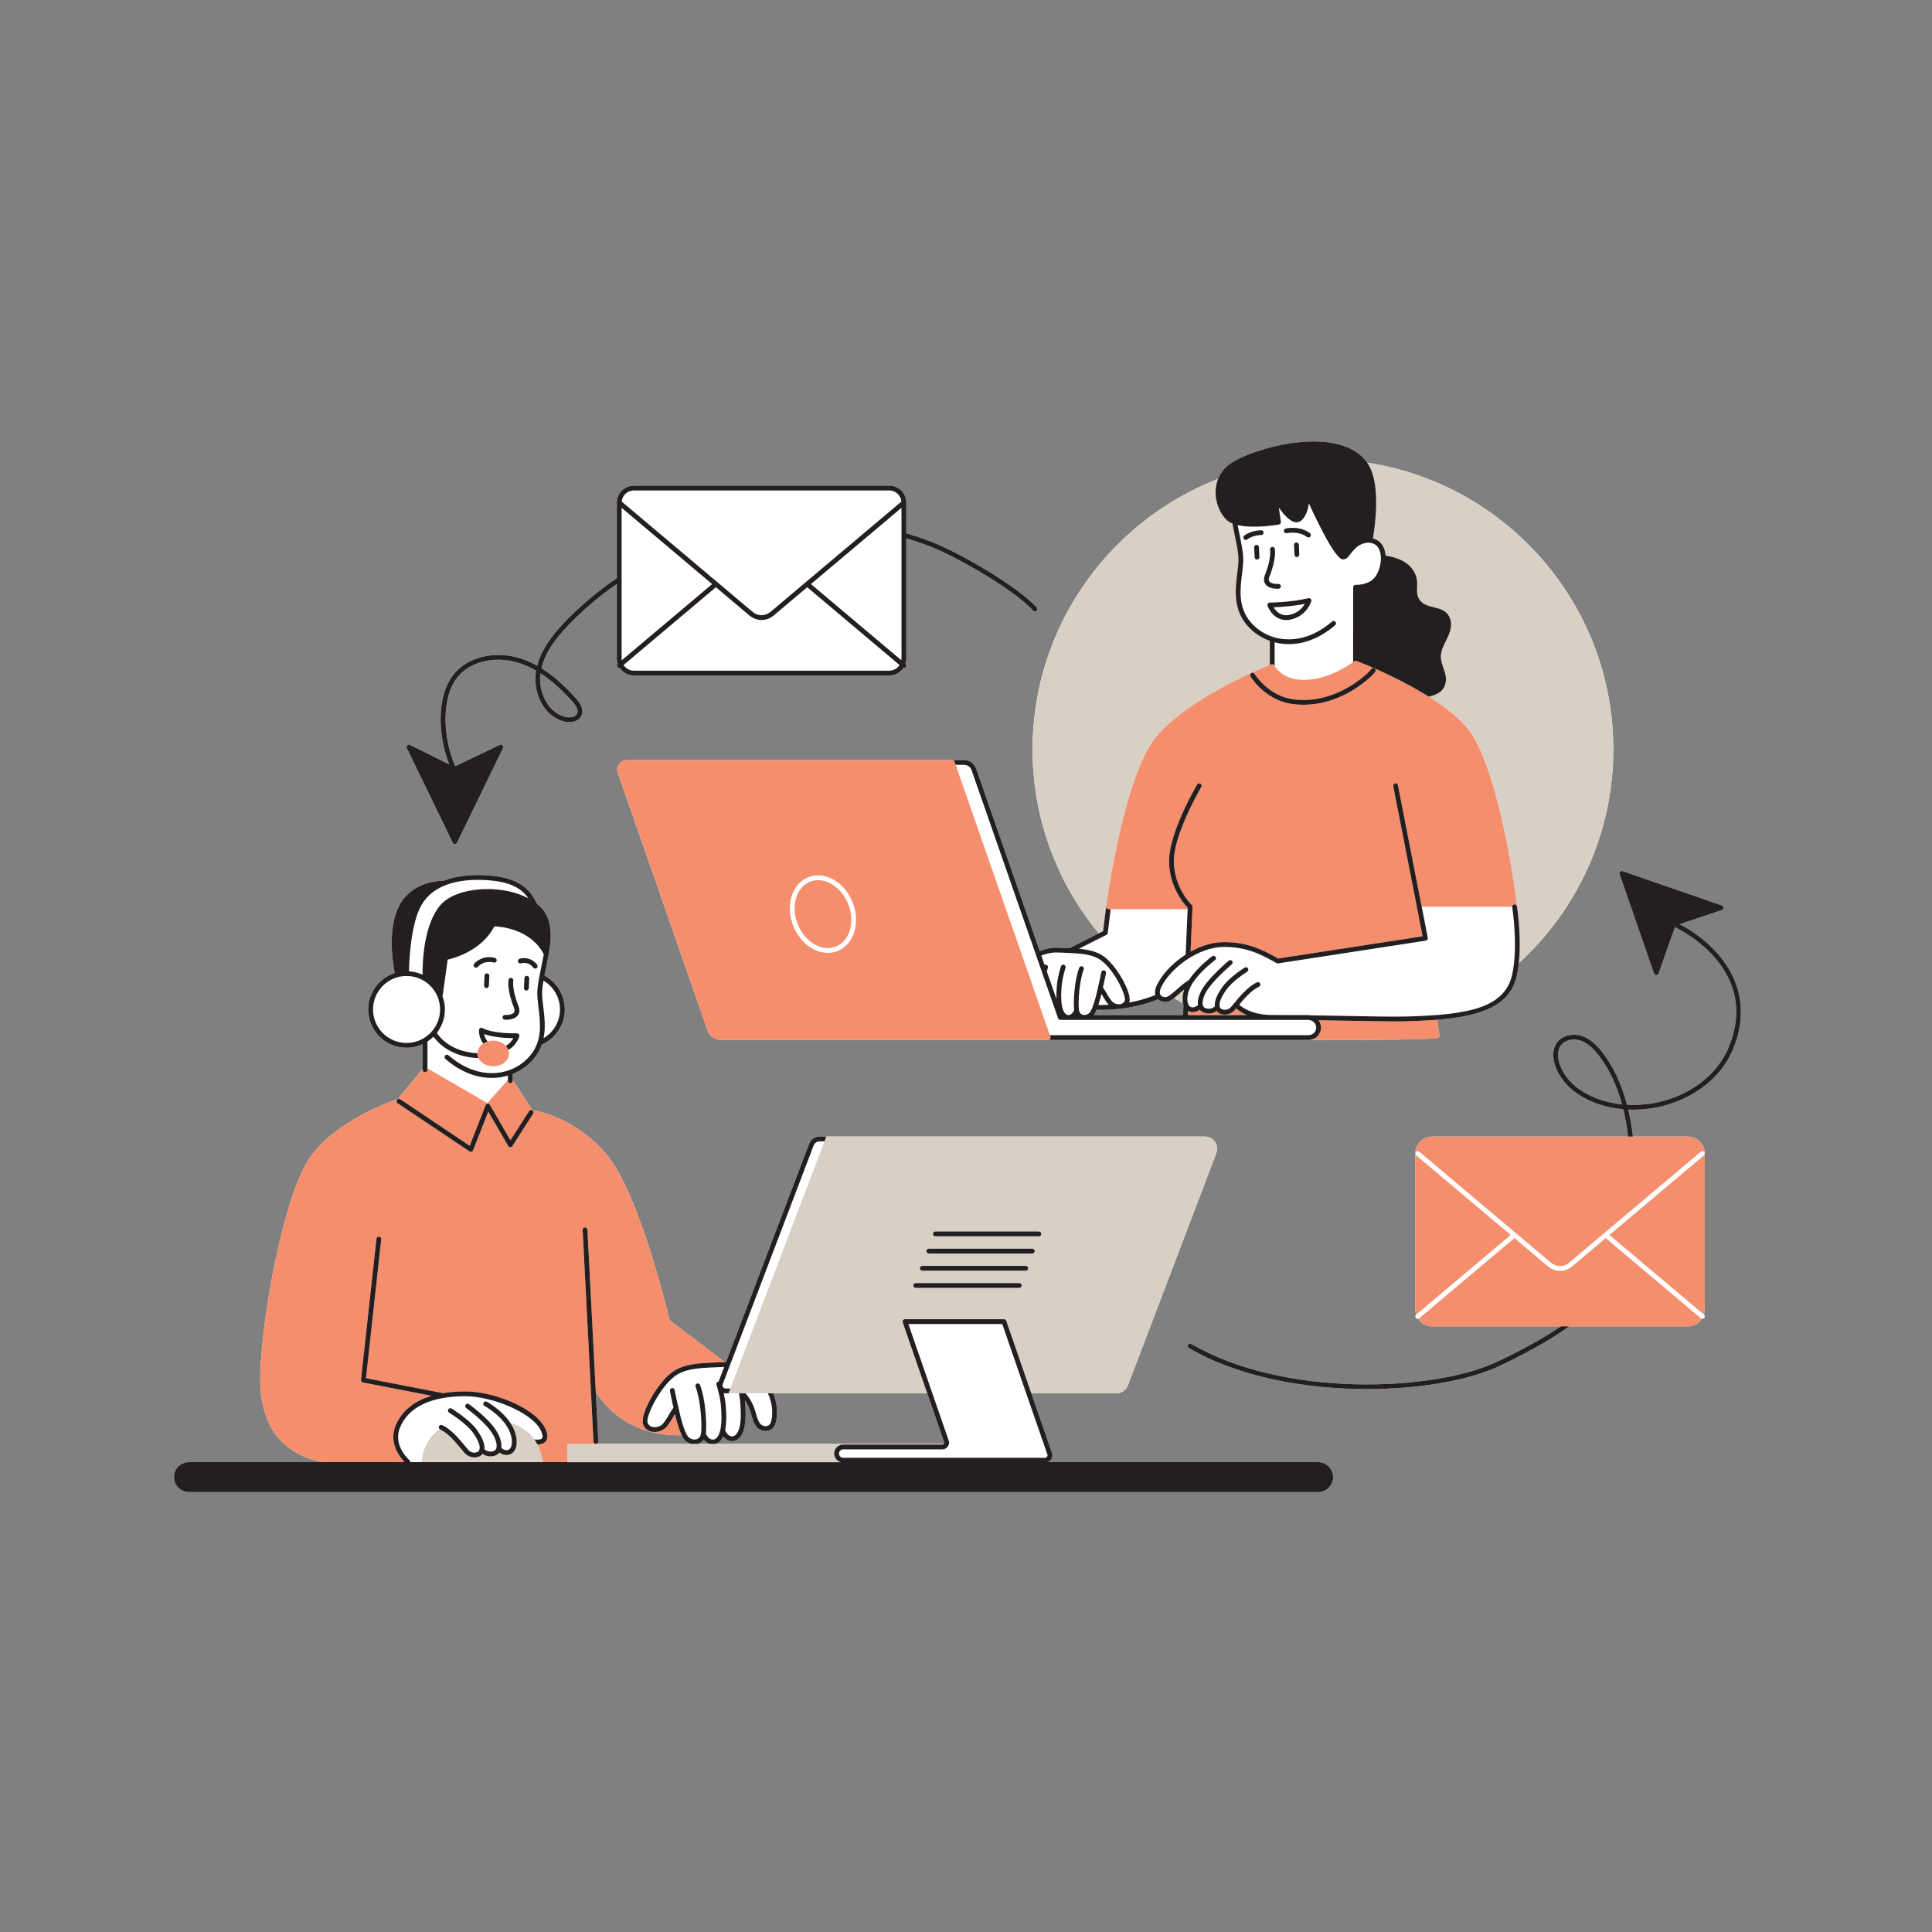
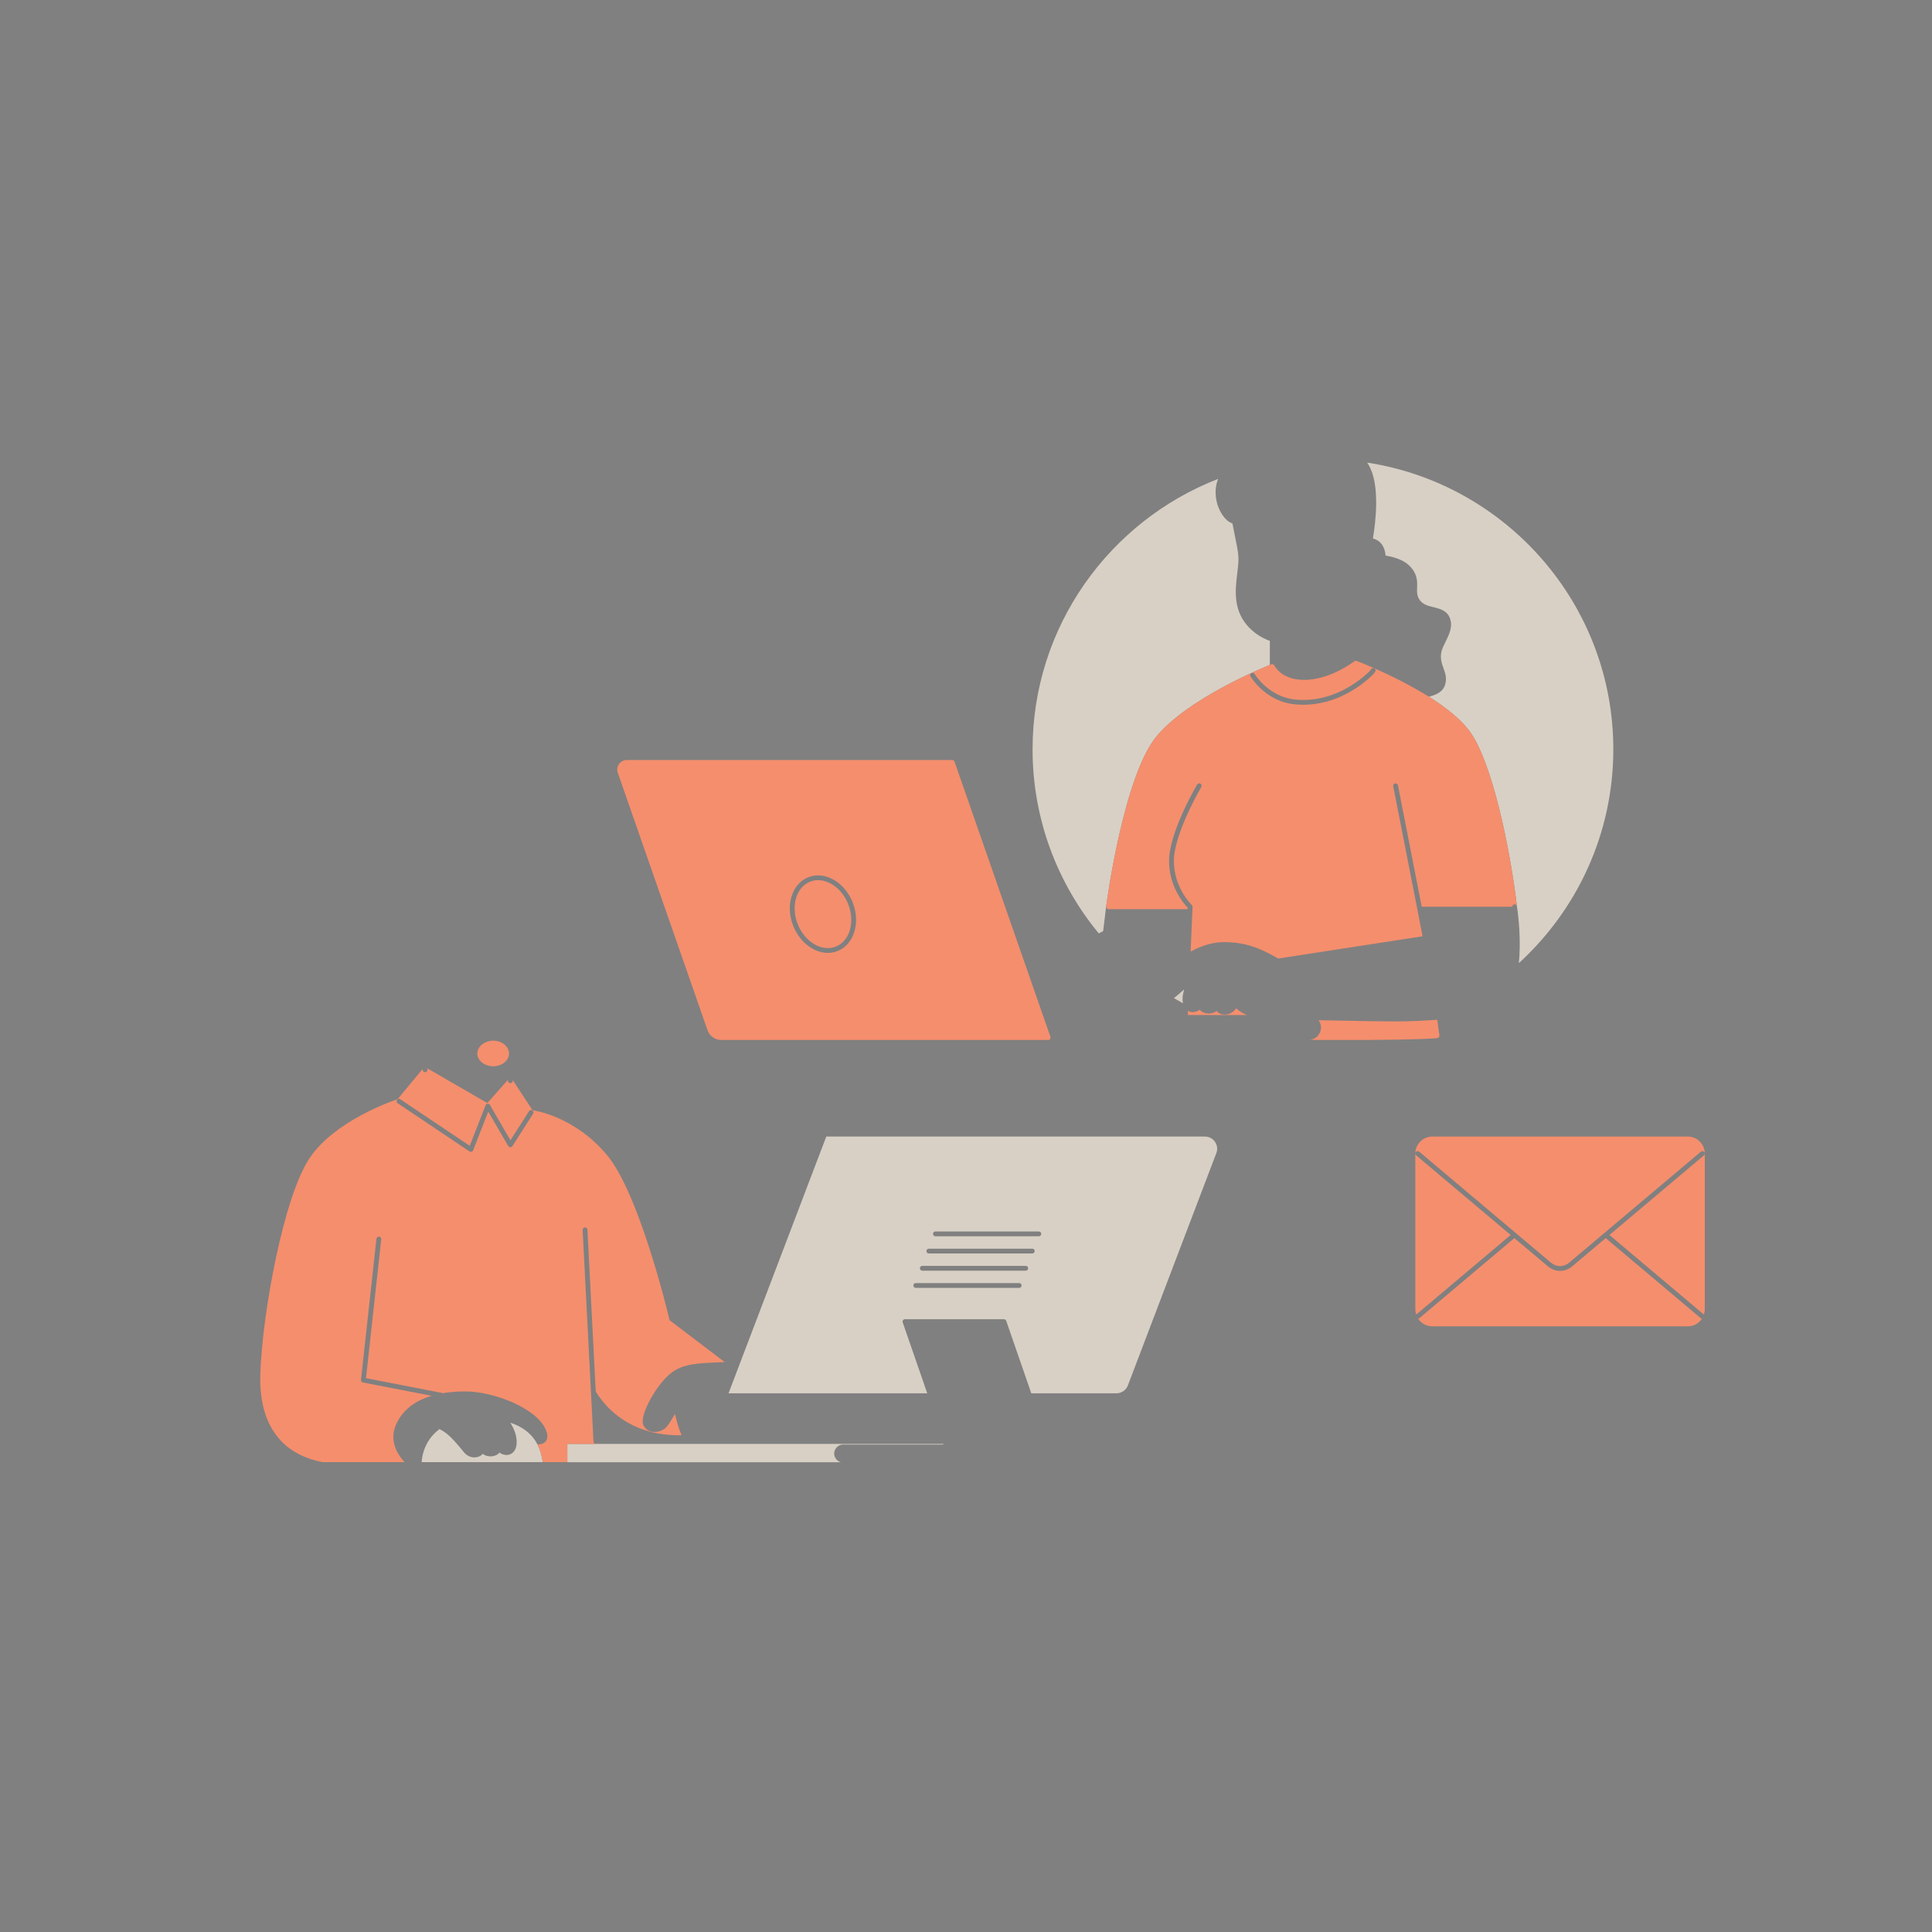
<svg xmlns="http://www.w3.org/2000/svg" width="500" zoomAndPan="magnify" viewBox="0 0 375 375" height="500" preserveAspectRatio="xMidYMid meet" version="1.0">
  <rect x="0" y="0" width="375" height="375" fill="#808080" stroke="none" />
  <defs>
    <clipPath id="13b9e709f4">
-       <path d="M 33.766 85.012 L 338 85.012 L 338 289.762 L 33.766 289.762 Z M 33.766 85.012 " clip-rule="nonzero" />
-     </clipPath>
+       </clipPath>
    <clipPath id="7b677ac6be">
-       <path d="M 33.766 85.012 L 338 85.012 L 338 289.762 L 33.766 289.762 Z M 33.766 85.012 " clip-rule="nonzero" />
-     </clipPath>
+       </clipPath>
  </defs>
  <g clip-path="url(#13b9e709f4)">
    <path fill="#ffffff" d="M 255.852 283.801 L 203.301 283.801 C 203.574 283.703 203.82 283.535 203.996 283.293 C 204.258 282.918 204.328 282.441 204.18 282.012 L 200.176 270.438 L 216.711 270.438 C 217.688 270.438 218.574 269.824 218.918 268.914 L 236.094 223.805 C 236.371 223.082 236.273 222.266 235.832 221.625 C 235.391 220.988 234.664 220.605 233.887 220.605 L 159.066 220.605 C 158.18 220.605 157.379 221.16 157.062 221.984 L 140.914 264.398 C 140.836 264.398 140.762 264.391 140.68 264.395 L 129.969 256.254 C 129.414 253.926 123.953 231.488 117.77 224.141 C 111.852 217.109 104.723 215.703 103.359 215.492 L 99.52 209.633 L 99.52 208.445 C 101.102 207.812 102.504 206.809 103.617 205.484 C 104.355 204.605 104.848 203.684 105.176 202.738 C 107.793 201.586 109.625 198.973 109.625 195.938 C 109.625 193.098 108.023 190.625 105.676 189.375 C 105.754 188.984 105.836 188.574 105.922 188.152 C 106.234 186.641 106.586 184.93 106.812 183.164 C 106.945 182.098 107.223 178.438 105.062 176.195 C 104.82 175.941 104.547 175.707 104.262 175.477 C 102.805 172.402 100.559 170.281 94.449 169.902 C 91.863 169.742 88.805 169.895 86.125 170.941 C 85.242 170.938 79.777 171.113 77.371 176.016 C 75.164 180.508 76.266 187.117 76.617 188.871 C 73.633 189.84 71.473 192.637 71.473 195.938 C 71.473 200.035 74.809 203.367 78.914 203.367 C 80.031 203.367 81.086 203.113 82.039 202.672 L 82.039 207.48 L 77.168 213.352 C 75.785 213.816 64.922 217.633 60.105 224.766 C 55.062 232.234 50.887 255.027 50.527 266.75 C 50.359 272.402 51.742 276.785 54.645 279.773 C 56.629 281.816 59.297 283.152 62.574 283.801 L 36.676 283.801 C 35.066 283.801 33.766 285.098 33.766 286.703 C 33.766 288.309 35.066 289.609 36.676 289.609 L 255.852 289.609 C 257.457 289.609 258.758 288.309 258.758 286.703 C 258.758 285.102 257.457 283.801 255.852 283.801 Z M 116.07 280.258 L 116.059 280.02 C 116.102 279.945 116.133 279.863 116.129 279.77 L 115.633 270.094 C 116.242 271.09 117.16 272.348 118.461 273.598 C 120.949 275.984 125.363 278.738 132.316 278.578 C 132.527 279.02 132.75 279.387 132.984 279.609 C 133.332 279.934 133.75 280.148 134.184 280.258 Z M 135.398 280.258 C 135.453 280.242 135.508 280.23 135.562 280.215 C 136 280.062 136.344 279.777 136.594 279.41 C 136.906 279.816 137.301 280.113 137.742 280.258 Z M 183.207 280.234 C 183.199 280.246 183.191 280.246 183.184 280.258 L 138.922 280.258 C 139.387 280.105 139.805 279.773 140.125 279.277 C 140.215 279.137 140.297 278.984 140.375 278.816 C 140.77 279.316 141.293 279.637 141.867 279.711 C 141.945 279.719 142.023 279.723 142.102 279.723 C 142.789 279.723 143.426 279.34 143.875 278.645 C 144.629 277.48 144.871 275.492 144.637 272.398 C 144.621 272.18 144.598 271.977 144.574 271.773 C 144.852 272.172 145.152 272.695 145.434 273.375 C 145.609 273.816 145.738 274.262 145.859 274.695 C 146.102 275.539 146.328 276.34 146.906 277.02 C 147.301 277.488 148.191 277.883 149.07 277.699 C 149.785 277.551 150.305 277.043 150.531 276.273 C 150.957 274.844 151 272.656 150.059 270.438 L 179.98 270.438 L 183.254 279.902 C 183.293 280.016 183.277 280.137 183.207 280.234 Z M 213.266 181.168 L 207.578 184.043 C 207.27 184.027 206.957 184.016 206.637 184 L 205.531 183.953 C 204.219 183.895 202.961 184.133 201.812 184.605 L 189.461 149.176 C 189.117 148.188 188.184 147.523 187.133 147.523 L 121.664 147.523 C 121.055 147.523 120.5 147.809 120.148 148.305 C 119.797 148.801 119.707 149.414 119.906 149.988 L 137.328 199.961 C 137.727 201.098 138.801 201.863 140.004 201.863 L 253.984 201.863 C 254.055 201.863 254.121 201.848 254.191 201.84 C 256.469 201.852 258.758 201.859 260.992 201.859 C 268.164 201.859 274.734 201.785 278.289 201.555 C 278.43 201.547 278.562 201.535 278.695 201.52 L 278.961 201.492 C 279.09 201.484 279.207 201.422 279.289 201.324 C 279.367 201.223 279.402 201.094 279.387 200.969 L 278.969 197.934 C 287.812 197.207 293.164 195.121 294.438 189.301 C 294.602 188.543 294.719 187.75 294.805 186.949 C 306.066 176.648 313.145 161.855 313.145 145.438 C 313.145 117.312 292.387 93.938 265.371 89.797 C 265.355 89.773 265.344 89.75 265.328 89.73 C 263.637 87.438 260.82 86.102 256.957 85.766 C 249.723 85.133 240.457 88.281 237.988 90.633 C 237.301 91.285 236.777 92.078 236.434 92.957 C 215.387 101.125 200.422 121.562 200.422 145.438 C 200.422 158.992 205.246 171.441 213.266 181.168 Z M 217.066 195.844 C 217.328 195.855 217.586 195.844 217.832 195.777 C 217.859 195.77 217.887 195.754 217.914 195.742 C 220.512 195.406 222.84 194.77 224.781 193.957 C 225.348 194.457 226.168 194.57 226.762 194.387 C 227.094 194.281 227.465 194.043 227.867 193.734 C 228.441 194.078 229.023 194.41 229.609 194.734 C 229.637 194.863 229.668 194.98 229.707 195.094 L 229.621 197.023 L 212.305 197.023 C 212.5 196.758 212.684 196.402 212.855 195.992 C 213.199 196.004 213.543 196.012 213.879 196.012 C 214.977 196.012 216.039 195.949 217.066 195.844 Z M 326.043 179.387 L 334.25 176.637 C 334.438 176.574 334.566 176.398 334.566 176.199 C 334.566 176 334.441 175.824 334.254 175.758 L 314.953 169.082 C 314.785 169.023 314.598 169.07 314.473 169.195 C 314.344 169.32 314.301 169.508 314.359 169.676 L 321.043 188.953 C 321.109 189.141 321.285 189.266 321.48 189.266 C 321.68 189.266 321.855 189.141 321.922 188.957 L 325.105 179.949 C 327.309 181.066 331.766 183.738 334.578 188.223 C 337.508 192.887 337.789 198.051 335.406 203.566 C 332.414 210.504 324.176 214.898 315.809 214.426 C 314.758 210.453 313.18 207.074 311.102 204.355 C 310.266 203.266 308.945 201.742 307.098 201.109 C 305.449 200.547 303.207 200.844 302.109 202.5 C 301.156 203.945 301.508 205.742 301.805 206.688 C 303.289 211.438 308.301 214.059 312.492 214.926 C 313.348 215.105 314.211 215.23 315.07 215.305 C 315.266 216.098 315.441 216.914 315.594 217.75 C 315.766 218.699 315.902 219.652 316.016 220.609 L 278.004 220.609 C 276.188 220.609 274.711 222.086 274.711 223.898 L 274.711 254.152 C 274.711 254.508 274.781 254.84 274.887 255.16 L 274.875 255.164 C 274.68 255.332 274.656 255.625 274.82 255.82 C 274.914 255.93 275.047 255.984 275.176 255.984 C 275.207 255.984 275.234 255.977 275.262 255.969 C 275.855 256.855 276.859 257.441 278.004 257.441 L 302.969 257.441 C 299.527 259.824 294.391 262.566 290.312 264.449 C 278.273 270.012 249.273 271.379 231.238 260.863 C 231.02 260.734 230.734 260.809 230.602 261.031 C 230.473 261.254 230.547 261.539 230.77 261.668 C 240.555 267.371 253.516 269.625 265.332 269.625 C 275.613 269.625 285.02 267.918 290.707 265.293 C 295.254 263.191 301.113 260.027 304.562 257.441 L 327.605 257.441 C 328.746 257.441 329.754 256.855 330.348 255.969 C 330.375 255.977 330.402 255.984 330.434 255.984 C 330.562 255.984 330.695 255.93 330.789 255.82 C 330.953 255.625 330.93 255.332 330.73 255.164 L 330.723 255.16 C 330.828 254.84 330.898 254.508 330.898 254.152 L 330.898 223.898 C 330.898 222.086 329.422 220.609 327.605 220.609 L 316.953 220.609 C 316.836 219.598 316.695 218.586 316.512 217.582 C 316.371 216.828 316.219 216.09 316.047 215.367 C 324.703 215.75 333.152 211.141 336.262 203.934 C 341.246 192.383 334.074 183.641 326.043 179.387 Z M 312.684 214.016 C 308.75 213.199 304.062 210.773 302.695 206.41 C 302.449 205.621 302.145 204.137 302.891 203.012 C 303.461 202.148 304.504 201.781 305.512 201.781 C 305.961 201.781 306.406 201.852 306.797 201.988 C 308.02 202.406 309.156 203.34 310.363 204.922 C 312.312 207.469 313.809 210.629 314.828 214.348 C 314.109 214.273 313.395 214.164 312.684 214.016 Z M 87.875 163.555 C 87.953 163.715 88.117 163.816 88.293 163.816 C 88.473 163.816 88.637 163.715 88.715 163.555 L 97.637 145.203 C 97.723 145.027 97.688 144.812 97.547 144.672 C 97.41 144.535 97.195 144.496 97.016 144.582 L 88.355 148.719 C 85.879 143.023 85.523 134.75 89.297 130.887 C 91.945 128.172 96.605 127.309 100.891 128.734 C 102.004 129.105 103.059 129.594 104.047 130.164 C 103.395 133.859 105.066 138.512 109.008 139.914 C 110.414 140.418 112.238 140.234 112.855 138.906 C 113.539 137.438 112.152 135.922 111.695 135.426 C 109.957 133.539 107.77 131.367 105.094 129.707 C 105.93 126.215 108.457 123.266 110.605 121.055 C 113.371 118.211 116.438 115.629 119.727 113.34 L 119.727 127.816 C 119.727 128.168 119.797 128.5 119.898 128.82 L 119.891 128.828 C 119.695 128.992 119.672 129.285 119.836 129.48 C 119.93 129.59 120.059 129.648 120.191 129.648 C 120.223 129.648 120.25 129.637 120.277 129.633 C 120.871 130.52 121.875 131.102 123.02 131.102 L 172.617 131.102 C 173.762 131.102 174.77 130.516 175.359 129.633 C 175.387 129.637 175.418 129.648 175.445 129.648 C 175.578 129.648 175.711 129.59 175.801 129.48 C 175.969 129.285 175.941 128.992 175.746 128.828 L 175.738 128.82 C 175.84 128.5 175.91 128.168 175.91 127.816 L 175.91 104.484 C 177.469 104.949 179.008 105.473 180.52 106.059 C 185.816 108.102 196.895 114.508 200.543 118.539 C 200.715 118.73 201.008 118.742 201.199 118.57 C 201.391 118.398 201.406 118.105 201.234 117.914 C 197.504 113.793 186.23 107.266 180.852 105.191 C 179.234 104.562 177.582 104.012 175.91 103.516 L 175.91 97.559 C 175.91 95.746 174.434 94.27 172.617 94.27 L 123.02 94.27 C 121.203 94.27 119.727 95.746 119.727 97.559 L 119.727 112.219 C 116.188 114.629 112.895 117.367 109.938 120.406 C 107.758 122.648 105.207 125.629 104.258 129.215 C 103.293 128.676 102.27 128.211 101.184 127.852 C 96.57 126.316 91.523 127.273 88.633 130.238 C 84.691 134.27 84.824 142.34 87.191 148.371 L 79.582 144.586 C 79.402 144.496 79.188 144.531 79.047 144.672 C 78.902 144.812 78.867 145.027 78.953 145.203 Z M 104.906 130.691 C 107.355 132.27 109.383 134.289 111.008 136.055 C 111.965 137.102 112.297 137.906 112.012 138.516 C 111.645 139.301 110.328 139.398 109.32 139.039 C 105.969 137.844 104.484 133.938 104.906 130.691 Z M 104.906 130.691 " fill-opacity="1" fill-rule="nonzero" />
  </g>
  <path fill="#d8d0c5" d="M 105.309 283.574 L 105.348 283.801 C 104.809 283.801 104.254 283.801 103.688 283.801 C 97.176 283.801 89.031 283.801 81.848 283.801 C 81.848 283.742 81.906 279.867 85.32 277.379 C 85.359 277.414 85.398 277.445 85.445 277.469 C 85.699 277.582 85.949 277.734 86.195 277.902 C 87.488 278.77 88.699 280.238 89.547 281.27 C 89.777 281.551 89.98 281.801 90.148 281.988 C 90.652 282.559 91.355 282.883 92.094 282.883 C 92.117 282.883 92.141 282.883 92.16 282.879 C 92.777 282.863 93.328 282.621 93.633 282.234 C 93.648 282.215 93.652 282.195 93.668 282.176 C 94.078 282.492 94.625 282.68 95.207 282.68 C 95.273 282.68 95.336 282.68 95.402 282.672 C 96.051 282.629 96.613 282.363 96.941 281.941 C 96.941 281.941 96.941 281.941 96.945 281.941 C 97.352 282.238 97.828 282.414 98.305 282.414 C 98.414 282.414 98.523 282.402 98.629 282.387 C 99.316 282.27 99.852 281.793 100.105 281.078 C 100.395 280.25 100.391 278.91 99.711 277.375 C 99.547 277.012 99.359 276.641 99.113 276.258 C 99.086 276.219 99.059 276.18 99.031 276.141 C 101.375 276.902 102.812 278.113 103.719 279.375 C 103.949 279.703 104.148 280.031 104.316 280.359 C 104.895 281.48 105.125 282.562 105.266 283.332 C 105.281 283.418 105.297 283.496 105.309 283.574 Z M 137.742 280.258 L 115.691 280.258 C 115.691 280.258 115.688 280.258 115.688 280.258 C 115.68 280.258 115.672 280.258 115.66 280.258 C 115.656 280.258 115.652 280.258 115.648 280.258 L 110.117 280.258 L 110.117 283.82 L 163.215 283.82 C 162.719 283.688 162.312 283.344 162.094 282.891 C 161.98 282.66 161.914 282.406 161.914 282.137 C 161.914 281.785 162.023 281.461 162.199 281.188 C 162.516 280.707 163.051 280.391 163.664 280.391 L 182.906 280.391 C 183.016 280.391 183.113 280.34 183.184 280.258 Z M 235.832 221.629 C 236.273 222.266 236.371 223.082 236.094 223.805 L 218.918 268.914 C 218.574 269.824 217.684 270.438 216.711 270.438 L 200.172 270.438 L 199.852 269.508 L 195.305 256.371 C 195.242 256.184 195.066 256.059 194.867 256.059 L 175.656 256.059 C 175.508 256.059 175.363 256.133 175.277 256.254 C 175.191 256.375 175.168 256.535 175.215 256.676 L 179.656 269.508 L 179.98 270.438 L 141.41 270.438 L 141.762 269.508 L 160.027 221.535 L 160.379 220.605 L 233.887 220.605 C 234.664 220.609 235.391 220.988 235.832 221.629 Z M 201.641 239.031 L 181.559 239.031 C 181.301 239.031 181.094 239.242 181.094 239.496 C 181.094 239.754 181.301 239.961 181.559 239.961 L 201.641 239.961 C 201.895 239.961 202.105 239.754 202.105 239.496 C 202.105 239.242 201.895 239.031 201.641 239.031 Z M 198.293 249.512 C 198.293 249.254 198.086 249.047 197.828 249.047 L 177.746 249.047 C 177.488 249.047 177.281 249.254 177.281 249.512 C 177.281 249.766 177.488 249.977 177.746 249.977 L 197.828 249.977 C 198.086 249.977 198.293 249.766 198.293 249.512 Z M 199.562 246.172 C 199.562 245.914 199.355 245.707 199.098 245.707 L 179.016 245.707 C 178.758 245.707 178.551 245.914 178.551 246.172 C 178.551 246.43 178.758 246.637 179.016 246.637 L 199.098 246.637 C 199.355 246.637 199.562 246.43 199.562 246.172 Z M 200.367 243.301 C 200.625 243.301 200.832 243.094 200.832 242.836 C 200.832 242.578 200.625 242.371 200.367 242.371 L 180.289 242.371 C 180.031 242.371 179.82 242.578 179.82 242.836 C 179.82 243.094 180.031 243.301 180.289 243.301 Z M 229.84 192.055 C 229.602 192.258 229.363 192.465 229.125 192.676 C 228.953 192.824 228.793 192.961 228.633 193.102 C 228.367 193.332 228.109 193.547 227.867 193.734 C 228.441 194.078 229.023 194.41 229.609 194.734 C 229.543 194.414 229.516 194.039 229.539 193.621 C 229.566 193.172 229.664 192.668 229.836 192.137 Z M 241.988 121.289 C 239.316 118.113 239.781 114.301 240.156 111.234 C 240.293 110.117 240.422 109.062 240.379 108.188 C 240.324 107.07 240.027 105.629 239.684 103.961 C 239.531 103.223 239.367 102.43 239.219 101.613 C 238.773 101.43 238.391 101.203 238.086 100.918 C 236.766 99.66 235.945 97.609 235.945 95.562 C 235.945 95.055 235.996 94.562 236.094 94.086 C 236.176 93.695 236.289 93.316 236.434 92.953 C 215.387 101.125 200.422 121.562 200.422 145.438 C 200.422 158.992 205.242 171.441 213.266 181.168 L 214.117 180.738 L 214.117 180.734 L 214.707 175.941 C 214.707 175.941 214.707 175.941 214.707 175.938 C 214.844 174.902 218.148 150.449 224.551 142.844 C 230.535 135.734 244.23 129.973 246.473 129.059 L 246.473 124.391 C 244.738 123.773 243.191 122.723 241.988 121.289 Z M 265.367 89.793 C 265.598 90.113 265.793 90.469 265.969 90.848 C 267.812 94.766 266.988 101.477 266.504 104.383 C 266.496 104.43 266.477 104.469 266.453 104.512 C 266.762 104.59 267.07 104.707 267.379 104.895 C 268.102 105.328 268.605 106.094 268.832 107.105 C 268.883 107.344 268.918 107.59 268.938 107.84 C 270.641 108.109 272.484 108.688 273.645 109.887 C 275.141 111.434 275.098 112.816 275.059 114.031 C 275.027 114.938 275.004 115.719 275.609 116.516 C 276.254 117.363 277.234 117.609 278.277 117.863 C 279.539 118.18 280.848 118.504 281.418 119.969 C 282.051 121.59 281.273 123.164 280.586 124.555 C 280.23 125.273 279.895 125.949 279.766 126.582 C 279.512 127.828 279.852 128.781 280.18 129.699 C 280.547 130.727 280.922 131.789 280.418 133.105 C 279.902 134.445 278.594 134.895 277.348 135.234 C 280.703 137.34 283.812 139.789 285.555 142.363 C 289.617 148.383 293.008 163.977 294.441 175.926 C 294.48 176.176 295.203 180.852 294.918 185.555 C 294.891 186.02 294.855 186.488 294.805 186.949 C 306.066 176.648 313.145 161.855 313.145 145.438 C 313.145 117.312 292.387 93.938 265.367 89.793 Z M 265.367 89.793 " fill-opacity="1" fill-rule="nonzero" />
  <path fill="#f58e6d" d="M 116.059 280.02 L 116.07 280.258 L 115.691 280.258 C 115.855 280.246 115.984 280.152 116.059 280.02 Z M 129.969 256.254 L 140.684 264.395 C 140.613 264.398 140.551 264.387 140.484 264.391 L 139.211 264.445 C 135.527 264.594 132.617 264.711 130.344 266.434 C 127.449 268.625 124.152 274.633 124.832 276.477 C 124.832 276.484 124.836 276.488 124.836 276.492 C 125.094 277.176 125.629 277.656 126.352 277.852 C 127.133 278.066 128.062 277.895 128.746 277.465 C 128.84 277.406 128.941 277.359 129.023 277.293 C 129.633 276.789 130.164 275.887 130.676 275.012 C 130.789 274.82 130.898 274.637 131.008 274.457 C 131.211 275.336 131.535 276.578 131.934 277.656 C 132.055 277.984 132.18 278.297 132.312 278.578 C 125.359 278.738 120.949 275.984 118.461 273.598 C 117.16 272.348 116.242 271.09 115.633 270.094 L 115.516 267.867 L 114.02 238.684 C 114.008 238.426 113.762 238.215 113.531 238.242 C 113.277 238.254 113.078 238.473 113.09 238.73 L 114.594 268.02 L 115.199 279.816 C 115.211 280.062 115.41 280.25 115.648 280.258 L 110.117 280.258 L 110.117 283.801 C 108.719 283.801 107.109 283.801 105.348 283.801 L 105.309 283.574 C 105.293 283.5 105.281 283.418 105.266 283.336 C 105.125 282.566 104.891 281.48 104.316 280.359 C 104.871 280.363 105.523 280.254 105.922 279.773 C 106.375 279.227 106.344 278.391 105.836 277.293 C 103.984 273.297 95.848 270.078 90.344 270.074 C 90.336 270.074 90.332 270.074 90.328 270.074 C 88.727 270.074 87.254 270.199 85.902 270.43 C 85.852 270.395 85.793 270.367 85.723 270.352 L 71.039 267.504 L 73.996 240.543 C 74.023 240.289 73.84 240.059 73.586 240.031 C 73.324 240 73.102 240.188 73.07 240.441 L 70.066 267.828 C 70.043 268.07 70.203 268.289 70.441 268.336 L 83.777 270.922 C 80.344 271.945 77.969 273.879 76.805 276.672 C 75.574 279.621 77.098 282.109 78.117 283.336 C 78.27 283.516 78.41 283.676 78.531 283.801 C 73.957 283.801 70.004 283.801 67.465 283.801 L 62.574 283.801 C 59.293 283.152 56.629 281.816 54.645 279.773 C 51.742 276.785 50.359 272.402 50.527 266.75 C 50.883 255.027 55.062 232.234 60.105 224.766 C 64.922 217.633 75.785 213.816 77.168 213.352 L 82.039 207.48 L 82.039 207.648 C 82.039 207.906 82.246 208.113 82.504 208.113 C 82.762 208.113 82.969 207.906 82.969 207.648 L 82.969 207.379 L 94.594 214.102 L 98.59 209.594 L 98.59 209.773 C 98.59 210.027 98.797 210.238 99.055 210.238 C 99.312 210.238 99.52 210.027 99.52 209.773 L 99.52 209.633 L 103.359 215.492 C 104.723 215.703 111.852 217.109 117.77 224.141 C 123.957 231.488 129.414 253.926 129.969 256.254 Z M 103.312 216.43 L 103.477 216.172 C 103.617 215.957 103.555 215.668 103.336 215.531 C 103.121 215.391 102.832 215.453 102.695 215.672 L 102.531 215.926 L 99.074 221.324 L 95.258 214.75 L 95.09 214.461 C 95 214.305 94.824 214.211 94.652 214.23 C 94.473 214.246 94.32 214.359 94.254 214.523 L 94.109 214.895 L 91.176 222.402 L 78.129 213.656 L 77.703 213.367 C 77.488 213.223 77.199 213.281 77.055 213.496 C 76.914 213.707 76.969 213.996 77.184 214.141 L 77.375 214.266 L 91.137 223.496 C 91.215 223.547 91.305 223.574 91.398 223.574 C 91.445 223.574 91.492 223.566 91.535 223.555 C 91.672 223.512 91.781 223.41 91.832 223.277 L 94.77 215.762 L 98.652 222.449 C 98.734 222.59 98.883 222.68 99.047 222.684 C 99.199 222.668 99.359 222.605 99.449 222.469 Z M 95.727 206.965 C 97.422 206.965 98.805 205.848 98.805 204.48 C 98.805 204.234 98.746 204.004 98.664 203.781 C 98.559 203.492 98.395 203.223 98.176 202.988 C 97.613 202.391 96.727 201.992 95.727 201.992 C 95.344 201.992 94.984 202.059 94.648 202.16 C 94.336 202.254 94.051 202.391 93.793 202.559 C 93.113 203.008 92.668 203.676 92.652 204.434 C 92.652 204.449 92.645 204.465 92.645 204.48 C 92.645 204.797 92.727 205.098 92.859 205.375 C 93.309 206.301 94.418 206.965 95.727 206.965 Z M 239.672 196.039 C 239.168 196.609 238.465 196.934 237.727 196.934 C 237.703 196.934 237.68 196.93 237.656 196.93 C 237.043 196.914 236.492 196.672 236.188 196.285 C 236.172 196.266 236.168 196.246 236.152 196.227 C 235.742 196.543 235.195 196.73 234.613 196.73 C 234.547 196.73 234.484 196.727 234.422 196.723 C 233.77 196.68 233.207 196.414 232.879 195.992 C 232.879 195.992 232.875 195.992 232.875 195.988 C 232.469 196.285 231.988 196.461 231.516 196.461 C 231.406 196.461 231.297 196.453 231.191 196.434 C 230.977 196.398 230.785 196.316 230.605 196.215 C 230.602 196.215 230.598 196.211 230.59 196.207 L 230.555 197.023 L 242.043 197.023 C 241.215 196.676 240.504 196.234 239.945 195.719 C 239.848 195.836 239.754 195.945 239.672 196.039 Z M 278.695 201.52 L 278.961 201.496 C 279.09 201.484 279.207 201.422 279.289 201.324 C 279.367 201.223 279.402 201.094 279.387 200.969 L 278.969 197.934 C 278.664 197.957 278.352 197.977 278.039 198 C 276.391 198.117 274.641 198.195 272.766 198.238 C 272.219 198.254 271.57 198.258 270.832 198.258 C 268.289 198.258 264.715 198.191 260.98 198.117 C 259.348 198.086 257.633 198.055 255.918 198.023 C 256.176 198.363 256.352 198.762 256.395 199.195 C 256.457 199.82 256.266 200.434 255.887 200.922 C 255.852 200.969 255.824 201.023 255.781 201.066 C 255.371 201.52 254.797 201.789 254.191 201.84 C 256.469 201.855 258.758 201.863 260.992 201.863 C 268.168 201.863 274.738 201.785 278.293 201.555 C 278.43 201.547 278.562 201.535 278.695 201.52 Z M 275.809 181.781 L 248.098 186.047 C 244.902 184.238 242.066 182.867 237.57 182.867 C 237.57 182.867 237.566 182.867 237.562 182.867 C 235.363 182.867 233.141 183.582 231.145 184.684 C 231.129 184.695 231.109 184.703 231.094 184.715 L 231.473 176.02 C 231.473 175.965 231.461 175.914 231.445 175.863 C 231.438 175.852 231.441 175.836 231.438 175.824 C 231.41 175.766 231.375 175.711 231.328 175.668 C 231.328 175.664 231.328 175.664 231.324 175.66 C 231.289 175.629 227.848 172.332 227.848 167.109 C 227.848 161.812 233.121 152.84 233.172 152.75 C 233.305 152.527 233.23 152.242 233.008 152.113 C 232.789 151.984 232.504 152.055 232.371 152.277 C 232.148 152.652 226.918 161.559 226.918 167.109 C 226.918 171.234 228.859 174.191 229.957 175.535 C 230.199 175.832 230.402 176.051 230.531 176.184 L 230.52 176.465 L 215.168 176.465 C 215.035 176.465 214.906 176.406 214.82 176.309 C 214.73 176.207 214.691 176.074 214.707 175.941 C 214.844 174.902 218.148 150.449 224.551 142.844 C 230.535 135.738 244.23 129.973 246.473 129.059 C 246.629 128.996 246.727 128.957 246.77 128.941 C 246.992 128.852 247.254 128.953 247.359 129.176 C 247.363 129.184 247.383 129.215 247.406 129.258 C 247.641 129.676 248.875 131.586 252.117 131.914 C 256.949 132.402 261.578 129.293 262.637 128.523 C 262.777 128.422 262.859 128.359 262.867 128.355 C 262.996 128.254 263.172 128.227 263.32 128.285 C 263.359 128.297 263.449 128.332 263.566 128.379 C 264.855 128.883 270.711 131.242 276.254 134.562 C 276.621 134.781 276.984 135.004 277.348 135.234 C 280.703 137.34 283.812 139.789 285.555 142.363 C 289.617 148.383 293.008 163.977 294.441 175.926 C 294.398 175.672 294.156 175.5 293.91 175.543 C 293.68 175.578 293.523 175.777 293.523 176 L 275.957 176 L 275.938 175.914 C 275.938 175.91 275.938 175.91 275.938 175.91 L 275.863 175.535 L 271.34 152.422 C 271.289 152.172 271.043 152.008 270.793 152.055 C 270.539 152.105 270.375 152.352 270.426 152.602 L 275.023 176.074 L 275.023 176.086 C 275.023 176.086 275.023 176.09 275.023 176.09 L 276.121 181.73 Z M 266.676 130.707 C 266.84 130.516 266.922 130.398 266.934 130.387 C 267.07 130.172 267.008 129.887 266.797 129.746 C 266.578 129.605 266.293 129.668 266.152 129.879 C 266.148 129.883 266.047 130.035 265.781 130.312 C 265.344 130.777 264.457 131.602 262.84 132.695 C 260.758 134.102 256.473 136.375 251.195 135.758 C 247.148 135.285 244.629 132.359 243.805 131.242 C 243.609 130.977 243.508 130.812 243.504 130.805 C 243.371 130.586 243.082 130.516 242.863 130.648 C 242.645 130.781 242.574 131.066 242.703 131.285 C 242.723 131.312 242.805 131.445 242.941 131.641 C 243.719 132.754 246.438 136.137 251.086 136.684 C 251.734 136.758 252.367 136.793 252.984 136.793 C 257.68 136.793 261.426 134.773 263.363 133.465 C 265.332 132.129 266.277 131.172 266.676 130.707 Z M 158.082 183.285 C 159.469 184.082 160.941 184.242 162.234 183.734 C 164.938 182.664 166.016 178.969 164.637 175.492 C 163.965 173.793 162.809 172.406 161.387 171.582 C 160.535 171.09 159.648 170.84 158.789 170.84 C 158.254 170.84 157.734 170.938 157.238 171.133 C 155.949 171.645 154.984 172.77 154.523 174.301 C 154.047 175.871 154.16 177.672 154.836 179.371 C 155.508 181.074 156.66 182.461 158.082 183.285 Z M 203.891 201.246 C 203.938 201.387 203.914 201.543 203.828 201.668 C 203.742 201.789 203.602 201.863 203.449 201.863 L 140.004 201.863 C 138.801 201.863 137.727 201.102 137.328 199.965 L 119.91 149.988 C 119.707 149.414 119.797 148.801 120.148 148.305 C 120.5 147.809 121.055 147.523 121.664 147.523 L 184.832 147.523 C 185.031 147.523 185.207 147.648 185.27 147.836 L 185.488 148.453 L 203.781 200.934 Z M 153.969 179.715 C 154.719 181.609 156.016 183.164 157.617 184.086 C 158.617 184.664 159.66 184.957 160.68 184.957 C 161.328 184.957 161.969 184.84 162.574 184.598 C 165.754 183.34 167.07 179.102 165.504 175.152 C 164.75 173.258 163.453 171.703 161.852 170.777 C 160.215 169.832 158.453 169.652 156.895 170.27 C 155.336 170.887 154.176 172.223 153.629 174.031 C 153.098 175.801 153.215 177.82 153.969 179.715 Z M 329.59 255.418 L 311.668 240.316 L 305.188 245.777 C 304.477 246.379 303.641 246.68 302.805 246.68 C 301.969 246.68 301.137 246.379 300.426 245.777 L 293.941 240.316 L 276.02 255.418 L 275.477 255.875 C 275.414 255.926 275.34 255.953 275.266 255.969 C 275.855 256.855 276.863 257.441 278.004 257.441 L 327.605 257.441 C 328.75 257.441 329.758 256.855 330.348 255.969 C 330.27 255.953 330.195 255.926 330.133 255.875 Z M 327.605 220.609 L 278.004 220.609 C 276.191 220.609 274.711 222.082 274.711 223.898 L 274.711 254.152 C 274.711 254.504 274.785 254.84 274.887 255.156 L 275.68 254.492 L 293.219 239.707 L 275.645 224.898 L 274.879 224.254 C 274.684 224.086 274.656 223.793 274.824 223.598 C 274.988 223.398 275.281 223.379 275.477 223.543 L 275.664 223.699 L 301.023 245.07 C 302.105 245.98 303.508 245.977 304.586 245.07 L 329.949 223.699 L 330.133 223.543 C 330.328 223.379 330.625 223.398 330.789 223.598 C 330.953 223.793 330.93 224.086 330.734 224.254 L 329.969 224.898 L 312.391 239.707 L 329.934 254.492 L 330.727 255.156 C 330.828 254.84 330.898 254.504 330.898 254.152 L 330.898 223.898 C 330.898 222.082 329.422 220.609 327.605 220.609 Z M 327.605 220.609 " fill-opacity="1" fill-rule="nonzero" />
  <g clip-path="url(#7b677ac6be)">
-     <path fill="#231f20" d="M 78.914 203.367 C 80.027 203.367 81.086 203.113 82.035 202.672 L 82.035 207.648 C 82.035 207.902 82.246 208.113 82.504 208.113 C 82.762 208.113 82.969 207.902 82.969 207.648 L 82.969 202.16 C 83.391 201.883 83.789 201.566 84.148 201.211 C 85 202.414 87.539 205.176 92.859 205.375 C 92.727 205.098 92.645 204.797 92.645 204.48 C 92.645 204.465 92.652 204.449 92.652 204.434 C 87.559 204.152 85.344 201.363 84.781 200.492 C 85.762 199.234 86.355 197.652 86.355 195.938 C 86.355 195.043 86.188 194.191 85.898 193.395 L 86.898 186.258 C 88.285 185.945 93.496 184.492 95.965 179.805 C 97.281 179.852 103.012 180.348 105.547 185.223 C 105.375 186.18 105.188 187.109 105.012 187.965 C 104.66 189.672 104.355 191.145 104.297 192.332 C 104.25 193.289 104.383 194.383 104.523 195.543 C 104.895 198.578 105.316 202.016 102.906 204.887 C 101.25 206.852 98.898 208.051 96.281 208.262 C 94.09 208.441 90.699 207.984 87.055 204.832 C 86.859 204.664 86.566 204.688 86.398 204.879 C 86.23 205.074 86.25 205.367 86.445 205.535 C 89.875 208.5 93.117 209.223 95.461 209.223 C 95.777 209.223 96.074 209.211 96.355 209.188 C 97.125 209.125 97.871 208.98 98.59 208.77 L 98.59 209.773 C 98.59 210.027 98.797 210.238 99.055 210.238 C 99.312 210.238 99.52 210.027 99.52 209.773 L 99.52 208.445 C 101.102 207.812 102.504 206.809 103.617 205.484 C 104.355 204.605 104.848 203.684 105.176 202.738 C 107.793 201.586 109.625 198.973 109.625 195.938 C 109.625 193.098 108.023 190.625 105.676 189.375 C 105.754 188.984 105.836 188.574 105.922 188.152 C 106.234 186.641 106.586 184.93 106.812 183.164 C 106.945 182.098 107.223 178.438 105.062 176.195 C 104.82 175.941 104.547 175.707 104.262 175.477 C 102.805 172.402 100.559 170.281 94.449 169.902 C 91.863 169.742 88.805 169.895 86.125 170.941 C 85.242 170.938 79.777 171.113 77.371 176.016 C 75.164 180.508 76.266 187.117 76.617 188.871 C 73.633 189.84 71.473 192.637 71.473 195.938 C 71.469 200.035 74.809 203.367 78.914 203.367 Z M 108.695 195.938 C 108.695 198.309 107.414 200.383 105.508 201.52 C 105.934 199.418 105.676 197.285 105.449 195.43 C 105.312 194.312 105.184 193.254 105.227 192.379 C 105.258 191.789 105.355 191.102 105.492 190.344 C 107.406 191.477 108.695 193.559 108.695 195.938 Z M 81.852 175.594 C 82.934 173.758 84.547 172.586 86.363 171.855 C 86.391 171.848 86.41 171.836 86.434 171.824 C 88.977 170.824 91.91 170.68 94.391 170.828 C 98.992 171.117 101.176 172.379 102.562 174.367 C 100.297 173.156 97.363 172.5 94.195 172.574 C 90.367 172.664 87.133 173.801 85.539 175.617 C 82.234 179.383 82 186.742 82.02 189.191 C 81.207 188.816 80.32 188.586 79.383 188.527 C 79.418 186.656 79.688 179.258 81.852 175.594 Z M 78.914 189.434 C 82.504 189.434 85.422 192.352 85.422 195.938 C 85.422 199.523 82.504 202.438 78.914 202.438 C 75.32 202.438 72.402 199.523 72.402 195.938 C 72.402 192.352 75.32 189.434 78.914 189.434 Z M 92.902 281.66 C 93.391 281.043 93.039 279.867 91.863 278.156 C 90.637 276.375 87.418 274.344 87.191 274.199 C 87.184 274.195 87.168 274.188 87.168 274.188 C 86.949 274.055 86.883 273.766 87.016 273.547 C 87.152 273.328 87.438 273.262 87.66 273.398 C 87.684 273.414 87.82 273.496 88.027 273.633 C 88.98 274.254 91.504 275.992 92.633 277.633 C 93.355 278.684 94.18 280.098 94.016 281.293 C 94.059 281.312 94.102 281.336 94.141 281.371 C 94.41 281.633 94.867 281.777 95.34 281.746 C 95.719 281.719 96.047 281.578 96.211 281.367 C 96.566 280.914 96.559 279.449 95.016 277.453 C 93.496 275.488 90.52 273.328 90.488 273.305 C 90.398 273.238 90.344 273.145 90.316 273.043 C 90.285 272.914 90.301 272.773 90.387 272.656 C 90.535 272.449 90.824 272.402 91.035 272.551 C 91.059 272.57 91.203 272.676 91.426 272.844 C 92.309 273.516 94.473 275.23 95.754 276.883 C 97.047 278.555 97.441 280.016 97.301 281.023 C 97.633 281.352 98.078 281.539 98.477 281.469 C 98.828 281.41 99.086 281.168 99.227 280.77 C 99.5 279.992 99.43 278.477 98.332 276.762 C 96.832 274.426 94.07 272.906 94.043 272.891 C 93.906 272.816 93.832 272.684 93.812 272.539 C 93.801 272.445 93.809 272.348 93.859 272.258 C 93.98 272.031 94.266 271.949 94.488 272.074 C 94.609 272.141 97.395 273.676 99.031 276.141 C 99.059 276.18 99.09 276.219 99.113 276.262 C 99.359 276.641 99.547 277.016 99.711 277.379 C 100.391 278.91 100.395 280.25 100.105 281.078 C 99.852 281.793 99.316 282.27 98.633 282.387 C 98.523 282.402 98.414 282.414 98.305 282.414 C 97.832 282.414 97.352 282.238 96.945 281.941 C 96.945 281.941 96.941 281.941 96.941 281.945 C 96.613 282.363 96.051 282.629 95.402 282.672 C 95.34 282.68 95.273 282.68 95.211 282.68 C 94.625 282.68 94.078 282.496 93.668 282.176 C 93.652 282.195 93.648 282.219 93.633 282.234 C 93.328 282.625 92.777 282.863 92.164 282.879 C 92.141 282.883 92.117 282.883 92.094 282.883 C 91.359 282.883 90.652 282.559 90.148 281.988 C 89.98 281.801 89.781 281.551 89.547 281.27 C 88.703 280.238 87.492 278.77 86.195 277.902 C 85.949 277.734 85.699 277.582 85.445 277.469 C 85.398 277.445 85.359 277.414 85.324 277.379 C 85.18 277.25 85.129 277.039 85.211 276.855 C 85.316 276.621 85.594 276.516 85.828 276.621 C 85.84 276.625 85.848 276.633 85.859 276.637 C 87.613 277.445 89.211 279.391 90.27 280.68 C 90.492 280.953 90.688 281.191 90.848 281.375 C 91.305 281.895 91.859 281.977 92.137 281.949 C 92.516 281.941 92.793 281.797 92.902 281.66 Z M 93.793 202.559 C 93.129 201.66 92.938 200.602 92.977 199.938 C 92.984 199.777 93.074 199.633 93.215 199.555 C 93.355 199.48 93.523 199.477 93.664 199.555 C 95.727 200.688 100.293 200.574 100.34 200.574 C 100.484 200.578 100.633 200.637 100.723 200.758 C 100.812 200.879 100.84 201.039 100.793 201.18 C 100.535 201.984 99.828 203.172 98.664 203.781 C 98.559 203.492 98.395 203.223 98.172 202.988 C 98.902 202.637 99.371 201.992 99.637 201.508 C 98.383 201.492 95.785 201.379 93.969 200.707 C 94.051 201.133 94.238 201.68 94.648 202.16 C 94.336 202.254 94.051 202.391 93.793 202.559 Z M 102.277 189.418 C 102.535 189.43 102.73 189.645 102.719 189.902 L 102.633 191.82 C 102.621 192.066 102.414 192.262 102.168 192.262 C 102.16 192.262 102.152 192.262 102.145 192.262 C 101.887 192.25 101.691 192.031 101.703 191.773 L 101.789 189.859 C 101.805 189.605 101.996 189.375 102.277 189.418 Z M 94.535 188.941 C 94.793 188.953 94.988 189.168 94.977 189.426 L 94.891 191.34 C 94.879 191.59 94.672 191.785 94.426 191.785 C 94.418 191.785 94.41 191.785 94.402 191.785 C 94.145 191.773 93.949 191.555 93.961 191.297 L 94.047 189.383 C 94.059 189.129 94.262 188.902 94.535 188.941 Z M 99.777 196.504 C 99.926 196.297 99.922 195.992 99.766 195.609 C 98.367 192.156 98.691 190.262 98.707 190.184 C 98.754 189.93 98.992 189.77 99.25 189.809 C 99.5 189.859 99.668 190.098 99.625 190.348 C 99.617 190.391 99.355 192.117 100.629 195.258 C 100.98 196.129 100.773 196.707 100.539 197.039 C 100.133 197.613 99.293 197.938 98.219 197.938 C 98.141 197.938 98.059 197.934 97.977 197.93 C 97.719 197.918 97.52 197.703 97.531 197.445 C 97.543 197.188 97.766 197.012 98.016 197 C 98.863 197.043 99.535 196.848 99.777 196.504 Z M 101.133 186.98 C 100.887 187.059 100.625 186.926 100.547 186.684 C 100.469 186.438 100.598 186.18 100.844 186.098 C 101.547 185.863 103.168 185.809 104.254 187.258 C 104.406 187.465 104.363 187.754 104.16 187.906 C 104.074 187.969 103.977 188 103.879 188 C 103.738 188 103.598 187.938 103.508 187.812 C 102.559 186.547 101.188 186.961 101.133 186.98 Z M 92.723 187.68 C 92.633 187.777 92.512 187.824 92.387 187.824 C 92.273 187.824 92.156 187.781 92.066 187.695 C 91.879 187.516 91.875 187.223 92.055 187.039 C 93.812 185.203 96 185.914 96.094 185.945 C 96.336 186.027 96.469 186.289 96.387 186.535 C 96.305 186.777 96.039 186.906 95.797 186.824 C 95.727 186.801 94.066 186.285 92.723 187.68 Z M 255.852 283.801 L 203.301 283.801 C 203.574 283.703 203.82 283.535 203.996 283.293 C 204.258 282.918 204.328 282.441 204.18 282.012 L 200.176 270.438 L 199.852 269.508 L 195.309 256.371 C 195.242 256.184 195.066 256.059 194.867 256.059 L 175.656 256.059 C 175.508 256.059 175.367 256.133 175.277 256.254 C 175.191 256.375 175.168 256.531 175.219 256.676 L 179.656 269.508 L 179.98 270.438 L 183.254 279.898 C 183.293 280.016 183.277 280.137 183.207 280.234 C 183.199 280.242 183.191 280.246 183.184 280.254 C 183.113 280.336 183.016 280.391 182.906 280.391 L 163.664 280.391 C 163.051 280.391 162.516 280.707 162.199 281.184 C 162.023 281.461 161.914 281.785 161.914 282.137 C 161.914 282.406 161.98 282.66 162.094 282.887 C 162.312 283.344 162.719 283.684 163.215 283.82 L 110.117 283.82 L 110.117 283.801 C 108.719 283.801 107.109 283.801 105.348 283.801 C 104.809 283.801 104.254 283.801 103.688 283.801 C 97.176 283.801 89.031 283.801 81.848 283.801 C 81.105 283.801 80.375 283.801 79.656 283.801 C 79.656 283.668 79.605 283.535 79.496 283.445 C 79.359 283.328 76.184 280.574 77.664 277.031 C 79.309 273.086 83.688 271.004 90.328 271.004 C 90.332 271.004 90.336 271.004 90.344 271.004 C 95.438 271.008 103.355 274.152 104.992 277.684 C 105.324 278.395 105.398 278.941 105.203 279.18 C 104.945 279.496 104.172 279.457 103.715 279.375 C 103.949 279.703 104.148 280.031 104.316 280.359 C 104.871 280.363 105.523 280.254 105.922 279.773 C 106.375 279.227 106.344 278.391 105.836 277.293 C 103.984 273.297 95.848 270.078 90.344 270.074 C 90.336 270.074 90.332 270.074 90.328 270.074 C 88.727 270.074 87.254 270.199 85.902 270.43 C 85.852 270.395 85.793 270.363 85.723 270.352 L 71.039 267.504 L 73.996 240.543 C 74.023 240.289 73.84 240.059 73.586 240.031 C 73.324 240 73.102 240.188 73.07 240.441 L 70.066 267.828 C 70.043 268.07 70.203 268.289 70.441 268.336 L 83.777 270.922 C 80.344 271.945 77.969 273.879 76.805 276.672 C 75.574 279.621 77.098 282.105 78.117 283.332 C 78.27 283.516 78.41 283.676 78.531 283.801 C 73.957 283.801 70.004 283.801 67.465 283.801 L 36.676 283.801 C 35.066 283.801 33.766 285.098 33.766 286.703 C 33.766 288.309 35.066 289.609 36.676 289.609 L 255.852 289.609 C 257.457 289.609 258.758 288.309 258.758 286.703 C 258.758 285.102 257.457 283.801 255.852 283.801 Z M 202.844 282.957 L 163.664 282.957 C 163.215 282.957 162.848 282.59 162.848 282.137 C 162.848 281.688 163.215 281.32 163.664 281.32 L 182.906 281.32 C 183.328 281.32 183.723 281.117 183.965 280.773 C 184.211 280.434 184.273 279.992 184.137 279.598 L 176.309 256.988 L 194.535 256.988 L 203.297 282.312 C 203.352 282.465 203.328 282.625 203.234 282.754 C 203.145 282.883 203 282.957 202.844 282.957 Z M 103.336 215.531 C 103.555 215.668 103.617 215.957 103.477 216.172 L 103.312 216.43 L 99.449 222.465 C 99.359 222.602 99.199 222.668 99.047 222.68 C 98.883 222.676 98.734 222.59 98.652 222.449 L 94.77 215.762 L 91.828 223.277 C 91.777 223.41 91.668 223.508 91.535 223.551 C 91.488 223.566 91.441 223.574 91.395 223.574 C 91.305 223.574 91.215 223.547 91.137 223.496 L 77.371 214.266 L 77.18 214.137 C 76.969 213.996 76.91 213.707 77.055 213.492 C 77.195 213.277 77.488 213.223 77.699 213.367 L 78.129 213.652 L 91.172 222.398 L 94.109 214.895 L 94.254 214.523 C 94.316 214.359 94.473 214.242 94.652 214.227 C 94.824 214.211 95 214.305 95.09 214.457 L 95.258 214.75 L 99.074 221.32 L 102.531 215.926 L 102.691 215.672 C 102.832 215.453 103.121 215.391 103.336 215.531 Z M 115.52 267.871 L 115.633 270.094 L 116.129 279.77 C 116.133 279.863 116.102 279.945 116.059 280.02 C 115.984 280.152 115.855 280.246 115.691 280.258 C 115.691 280.258 115.688 280.258 115.688 280.258 C 115.68 280.258 115.672 280.258 115.66 280.258 C 115.656 280.258 115.652 280.258 115.648 280.258 C 115.41 280.25 115.211 280.062 115.199 279.816 L 114.594 268.02 L 113.09 238.73 C 113.078 238.473 113.277 238.254 113.531 238.242 C 113.762 238.215 114.008 238.426 114.02 238.684 Z M 157.934 222.316 C 158.113 221.852 158.566 221.539 159.066 221.539 L 160.027 221.539 L 160.383 220.605 L 159.066 220.605 C 158.18 220.605 157.379 221.16 157.062 221.984 L 140.914 264.398 C 140.836 264.398 140.762 264.391 140.68 264.395 C 140.613 264.398 140.551 264.387 140.484 264.391 L 139.211 264.445 C 139.211 264.445 139.211 264.445 139.207 264.445 C 135.523 264.594 132.617 264.711 130.344 266.434 C 127.449 268.625 124.152 274.633 124.828 276.477 C 124.832 276.484 124.836 276.484 124.836 276.492 C 125.094 277.176 125.629 277.656 126.348 277.852 C 127.129 278.066 128.062 277.895 128.746 277.461 C 128.84 277.406 128.941 277.359 129.023 277.293 C 129.629 276.789 130.16 275.887 130.676 275.012 C 130.789 274.82 130.898 274.633 131.008 274.457 C 131.211 275.336 131.535 276.578 131.93 277.656 C 132.051 277.984 132.18 278.297 132.312 278.578 C 132.523 279.02 132.75 279.387 132.984 279.609 C 133.328 279.934 133.746 280.148 134.184 280.258 L 135.395 280.258 C 135.453 280.242 135.508 280.23 135.562 280.215 C 136 280.062 136.344 279.777 136.594 279.41 C 136.906 279.816 137.301 280.113 137.742 280.258 L 138.922 280.258 C 139.383 280.102 139.805 279.773 140.125 279.277 C 140.215 279.137 140.297 278.984 140.375 278.816 C 140.77 279.312 141.293 279.637 141.863 279.707 C 141.945 279.719 142.02 279.723 142.098 279.723 C 142.789 279.723 143.426 279.34 143.875 278.645 C 144.629 277.477 144.871 275.492 144.637 272.398 C 144.617 272.18 144.598 271.977 144.574 271.773 C 144.852 272.172 145.152 272.691 145.43 273.375 C 145.609 273.816 145.738 274.262 145.859 274.695 C 146.102 275.539 146.328 276.34 146.906 277.02 C 147.301 277.488 148.191 277.883 149.07 277.699 C 149.785 277.551 150.305 277.043 150.531 276.273 C 150.957 274.844 151 272.656 150.059 270.438 L 149.039 270.438 C 150.051 272.555 150.039 274.664 149.641 276.008 C 149.508 276.449 149.254 276.711 148.879 276.789 C 148.363 276.902 147.805 276.641 147.617 276.418 C 147.168 275.891 146.977 275.219 146.754 274.438 C 146.625 273.984 146.492 273.512 146.293 273.023 C 145.754 271.703 145.125 270.895 144.684 270.438 L 143.426 270.438 C 143.539 271.008 143.648 271.699 143.707 272.465 C 143.922 275.312 143.719 277.168 143.094 278.141 C 142.785 278.613 142.406 278.844 141.977 278.785 C 141.469 278.723 141 278.262 140.754 277.605 C 140.988 276.469 141.031 274.969 140.883 273.031 C 140.812 272.09 140.641 271.164 140.461 270.387 C 140.586 270.418 140.715 270.438 140.848 270.438 L 141.406 270.438 L 141.762 269.508 L 140.848 269.508 C 140.645 269.508 140.461 269.41 140.348 269.242 C 140.23 269.074 140.207 268.871 140.277 268.68 Z M 139.477 268.176 C 139.438 268.18 139.398 268.18 139.359 268.191 C 139.113 268.273 138.984 268.535 139.062 268.781 C 139.07 268.801 139.797 270.984 139.957 273.102 C 140.172 275.945 139.973 277.801 139.344 278.773 C 139.035 279.25 138.652 279.473 138.23 279.418 C 137.723 279.355 137.254 278.895 137.008 278.242 C 137.215 276.445 136.953 271.602 135.879 268.816 C 135.785 268.578 135.512 268.461 135.273 268.551 C 135.035 268.641 134.914 268.91 135.008 269.152 C 136.02 271.766 136.301 276.617 136.07 278.25 C 135.992 278.793 135.703 279.18 135.258 279.336 C 134.73 279.52 134.074 279.355 133.625 278.93 C 132.906 278.254 132.055 275.066 131.691 273.219 C 131.691 273.215 131.688 273.215 131.684 273.207 C 131.684 273.203 131.688 273.199 131.684 273.191 C 131.332 271.836 130.949 269.828 130.945 269.809 C 130.898 269.555 130.656 269.395 130.402 269.438 C 130.148 269.484 129.984 269.73 130.031 269.98 C 130.047 270.059 130.387 271.836 130.727 273.203 C 130.449 273.57 130.168 274.039 129.875 274.543 C 129.422 275.309 128.91 276.176 128.43 276.574 C 127.969 276.957 127.195 277.117 126.59 276.953 C 126.152 276.836 125.855 276.566 125.703 276.156 C 125.258 274.949 128.117 269.285 130.906 267.172 C 132.945 265.625 135.727 265.516 139.25 265.375 L 140.527 265.32 C 140.539 265.32 140.551 265.32 140.566 265.32 Z M 201.641 239.961 L 181.559 239.961 C 181.301 239.961 181.094 239.754 181.094 239.496 C 181.094 239.242 181.301 239.031 181.559 239.031 L 201.641 239.031 C 201.895 239.031 202.105 239.242 202.105 239.496 C 202.105 239.754 201.895 239.961 201.641 239.961 Z M 200.367 243.301 L 180.289 243.301 C 180.031 243.301 179.82 243.094 179.82 242.836 C 179.82 242.578 180.031 242.371 180.289 242.371 L 200.367 242.371 C 200.625 242.371 200.832 242.578 200.832 242.836 C 200.832 243.094 200.625 243.301 200.367 243.301 Z M 199.098 246.637 L 179.016 246.637 C 178.758 246.637 178.551 246.43 178.551 246.172 C 178.551 245.914 178.758 245.707 179.016 245.707 L 199.098 245.707 C 199.355 245.707 199.562 245.914 199.562 246.172 C 199.562 246.43 199.355 246.637 199.098 246.637 Z M 197.828 249.047 C 198.086 249.047 198.293 249.254 198.293 249.512 C 198.293 249.77 198.086 249.977 197.828 249.977 L 177.746 249.977 C 177.488 249.977 177.281 249.77 177.281 249.512 C 177.281 249.254 177.488 249.047 177.746 249.047 Z M 238.086 100.918 C 236.766 99.66 235.945 97.609 235.945 95.562 C 235.945 95.055 235.996 94.562 236.094 94.086 C 236.176 93.695 236.289 93.316 236.434 92.953 C 236.777 92.078 237.301 91.285 237.988 90.633 C 240.457 88.281 249.723 85.133 256.957 85.766 C 260.816 86.102 263.633 87.434 265.328 89.73 C 265.344 89.75 265.355 89.773 265.367 89.793 C 265.598 90.113 265.793 90.469 265.969 90.848 C 267.812 94.766 266.988 101.477 266.504 104.383 C 266.496 104.43 266.477 104.469 266.453 104.512 C 266.762 104.586 267.07 104.707 267.379 104.895 C 268.102 105.328 268.605 106.094 268.832 107.105 C 268.883 107.344 268.918 107.59 268.938 107.84 C 270.641 108.109 272.484 108.688 273.645 109.887 C 275.141 111.434 275.098 112.816 275.059 114.031 C 275.027 114.938 275.004 115.715 275.609 116.516 C 276.254 117.363 277.234 117.605 278.277 117.863 C 279.539 118.176 280.848 118.5 281.418 119.969 C 282.051 121.59 281.273 123.164 280.586 124.551 C 280.23 125.27 279.895 125.949 279.766 126.578 C 279.512 127.828 279.852 128.781 280.18 129.699 C 280.547 130.727 280.922 131.785 280.418 133.105 C 279.902 134.445 278.594 134.895 277.348 135.23 C 276.984 135.004 276.621 134.781 276.254 134.562 C 270.715 131.242 264.855 128.883 263.566 128.379 C 263.449 128.332 263.359 128.297 263.32 128.285 C 263.172 128.227 262.996 128.254 262.867 128.355 C 262.859 128.359 262.777 128.422 262.637 128.523 L 262.652 113.984 C 262.652 113.855 262.707 113.734 262.797 113.645 C 262.883 113.57 262.992 113.531 263.102 113.527 C 263.117 113.527 263.129 113.52 263.145 113.52 C 263.176 113.523 265.801 113.648 267.023 111.832 C 267.867 110.578 268.234 108.719 267.922 107.309 C 267.805 106.777 267.531 106.07 266.898 105.691 C 265.273 104.715 263.543 106.02 263.402 106.129 C 263.289 106.23 263.199 106.32 263.102 106.414 C 262.586 106.906 262.266 107.324 262.031 107.641 C 261.66 108.141 261.34 108.57 260.648 108.57 C 260.648 108.57 260.645 108.57 260.645 108.57 C 259.316 108.566 256.262 102.516 254.043 97.691 C 253.945 98.695 253.633 99.828 252.855 100.77 C 252.387 101.332 251.859 101.402 251.488 101.367 C 250.34 101.246 249.102 99.793 248.215 98.504 L 248.613 101.289 C 248.648 101.539 248.48 101.77 248.234 101.812 C 247.984 101.859 243.355 102.652 240.223 101.918 C 240.348 102.559 240.473 103.184 240.594 103.773 C 240.945 105.477 241.246 106.949 241.305 108.141 C 241.355 109.094 241.223 110.188 241.078 111.348 C 240.707 114.383 240.289 117.824 242.699 120.691 C 244.355 122.66 246.707 123.859 249.32 124.066 C 251.523 124.242 254.902 123.789 258.551 120.637 C 258.746 120.473 259.039 120.492 259.207 120.684 C 259.375 120.879 259.355 121.172 259.16 121.34 C 255.727 124.305 252.488 125.027 250.141 125.027 C 249.828 125.027 249.527 125.016 249.246 124.992 C 248.617 124.941 248.004 124.832 247.406 124.676 L 247.406 129.254 C 247.383 129.215 247.363 129.184 247.359 129.172 C 247.254 128.953 246.992 128.848 246.77 128.941 C 246.727 128.957 246.625 128.996 246.473 129.059 L 246.473 124.391 C 244.738 123.773 243.191 122.723 241.984 121.289 C 239.312 118.109 239.781 114.297 240.152 111.234 C 240.293 110.117 240.422 109.059 240.375 108.184 C 240.32 107.066 240.023 105.629 239.68 103.961 C 239.531 103.219 239.367 102.43 239.215 101.613 C 238.773 101.434 238.391 101.203 238.086 100.918 Z M 244.359 106.199 L 244.449 108.113 C 244.461 108.371 244.262 108.59 244.004 108.602 C 244 108.602 243.992 108.602 243.984 108.602 C 243.738 108.602 243.531 108.406 243.52 108.156 L 243.43 106.242 C 243.418 105.984 243.617 105.77 243.875 105.758 C 244.133 105.742 244.348 105.941 244.359 106.199 Z M 252.102 105.723 L 252.191 107.637 C 252.203 107.895 252.004 108.113 251.746 108.125 C 251.742 108.125 251.734 108.125 251.727 108.125 C 251.48 108.125 251.273 107.93 251.262 107.684 L 251.172 105.766 C 251.16 105.512 251.359 105.293 251.617 105.281 C 251.867 105.266 252.09 105.469 252.102 105.723 Z M 245.523 111.598 C 246.805 108.434 246.531 106.707 246.527 106.691 C 246.484 106.438 246.652 106.199 246.902 106.152 C 247.156 106.105 247.395 106.273 247.441 106.523 C 247.457 106.605 247.785 108.5 246.387 111.949 C 246.23 112.332 246.227 112.637 246.375 112.844 C 246.617 113.188 247.285 113.383 248.133 113.344 C 248.387 113.312 248.605 113.531 248.617 113.785 C 248.629 114.043 248.43 114.262 248.172 114.27 C 248.09 114.273 248.012 114.277 247.93 114.277 C 246.855 114.277 246.02 113.957 245.613 113.383 C 245.379 113.047 245.172 112.469 245.523 111.598 Z M 242.074 104.695 C 241.992 104.758 241.895 104.789 241.801 104.789 C 241.656 104.789 241.516 104.723 241.426 104.598 C 241.273 104.395 241.316 104.102 241.523 103.949 C 242.926 102.91 244.73 102.934 244.812 102.926 C 245.07 102.93 245.273 103.141 245.27 103.398 C 245.27 103.652 245.027 103.84 244.801 103.855 C 244.785 103.852 243.223 103.848 242.074 104.695 Z M 253.684 104.227 C 252.07 102.996 249.793 103.48 249.77 103.488 C 249.52 103.543 249.27 103.387 249.211 103.137 C 249.156 102.887 249.312 102.637 249.562 102.582 C 249.672 102.555 252.281 101.988 254.25 103.488 C 254.453 103.645 254.492 103.934 254.336 104.137 C 254.246 104.258 254.105 104.32 253.965 104.32 C 253.867 104.32 253.77 104.289 253.684 104.227 Z M 187.133 147.523 L 184.832 147.523 C 185.027 147.523 185.203 147.648 185.27 147.836 L 185.484 148.453 L 187.133 148.453 C 187.785 148.453 188.367 148.867 188.582 149.484 L 205.371 197.645 C 205.434 197.828 205.613 197.957 205.809 197.957 L 253.871 197.957 C 254.691 197.957 255.395 198.543 255.469 199.289 C 255.512 199.719 255.379 200.125 255.09 200.441 C 254.809 200.754 254.406 200.934 253.984 200.934 L 203.781 200.934 L 203.891 201.246 C 203.938 201.387 203.914 201.543 203.828 201.668 C 203.742 201.789 203.602 201.863 203.449 201.863 L 253.984 201.863 C 254.055 201.863 254.121 201.848 254.191 201.84 C 254.797 201.789 255.371 201.52 255.781 201.066 C 255.82 201.02 255.852 200.969 255.887 200.922 C 256.266 200.434 256.457 199.816 256.395 199.195 C 256.348 198.762 256.176 198.363 255.918 198.023 C 257.633 198.055 259.344 198.086 260.98 198.117 C 264.715 198.188 268.285 198.258 270.832 198.258 C 271.57 198.258 272.219 198.25 272.762 198.238 C 274.637 198.191 276.387 198.113 278.035 198 C 278.348 197.977 278.664 197.957 278.969 197.934 C 287.809 197.207 293.164 195.121 294.434 189.301 C 294.602 188.543 294.719 187.75 294.805 186.949 C 294.855 186.484 294.891 186.02 294.918 185.555 C 295.203 180.852 294.48 176.176 294.441 175.926 C 294.398 175.672 294.156 175.5 293.91 175.543 C 293.68 175.578 293.523 175.777 293.523 176 C 293.523 176.027 293.516 176.047 293.52 176.074 C 293.535 176.148 294.707 183.688 293.527 189.102 C 292.105 195.617 285.125 197.012 272.742 197.309 C 270.336 197.367 265.801 197.281 260.996 197.188 C 258.855 197.148 256.586 197.105 254.348 197.07 C 254.191 197.039 254.035 197.027 253.871 197.027 L 250.824 197.027 C 249.449 197.012 248.113 197.008 246.879 197.012 C 244.262 197.023 241.852 196.25 240.535 195 C 241.535 193.789 242.934 192.168 244.375 191.52 C 244.609 191.414 244.711 191.137 244.605 190.902 C 244.5 190.668 244.223 190.57 243.992 190.672 C 243.98 190.676 243.969 190.684 243.961 190.688 C 242.203 191.496 240.609 193.441 239.551 194.734 C 239.328 195.004 239.133 195.242 238.973 195.422 C 238.516 195.945 237.977 196.023 237.684 196 C 237.305 195.992 237.027 195.848 236.918 195.711 C 236.43 195.094 236.781 193.914 237.957 192.207 C 239.219 190.371 242.055 188.625 242.082 188.605 C 242.301 188.473 242.371 188.188 242.234 187.969 C 242.102 187.75 241.816 187.68 241.598 187.812 C 241.473 187.891 238.566 189.68 237.188 191.684 C 236.465 192.734 235.641 194.148 235.805 195.344 C 235.762 195.363 235.719 195.387 235.68 195.422 C 235.41 195.688 234.949 195.828 234.48 195.797 C 234.102 195.773 233.773 195.633 233.609 195.422 C 233.254 194.965 233.262 193.5 234.801 191.504 C 236.332 189.523 239.062 187.199 239.09 187.176 C 239.145 187.133 239.18 187.078 239.207 187.02 C 239.281 186.859 239.266 186.664 239.145 186.52 C 238.977 186.324 238.684 186.301 238.488 186.469 C 238.461 186.488 238.297 186.629 238.047 186.852 C 237.195 187.605 235.297 189.348 234.066 190.938 C 232.773 192.605 232.379 194.066 232.52 195.074 C 232.188 195.402 231.742 195.582 231.344 195.52 C 230.992 195.461 230.734 195.219 230.594 194.82 C 230.32 194.043 230.391 192.527 231.488 190.812 C 232.75 188.844 234.902 187.082 235.598 186.539 C 235.734 186.43 235.824 186.363 235.828 186.359 C 236.035 186.211 236.078 185.918 235.926 185.711 C 235.773 185.504 235.48 185.461 235.277 185.613 C 235.156 185.699 232.383 187.754 230.766 190.219 C 230.047 190.629 229.266 191.309 228.508 191.977 C 227.738 192.652 226.941 193.352 226.477 193.5 C 226.125 193.605 225.578 193.527 225.305 193.199 C 225.008 192.848 225.066 192.219 225.473 191.434 C 227.375 187.746 232.688 183.801 237.562 183.797 C 237.566 183.797 237.566 183.797 237.57 183.797 C 241.902 183.797 244.645 185.156 247.777 186.934 C 247.871 186.988 247.973 187.008 248.078 186.992 L 276.742 182.578 C 276.867 182.559 276.977 182.488 277.051 182.387 C 277.125 182.281 277.152 182.152 277.129 182.027 L 275.957 176 L 275.938 175.91 L 275.863 175.535 L 271.34 152.422 C 271.289 152.172 271.043 152.004 270.793 152.055 C 270.539 152.105 270.375 152.348 270.426 152.602 L 275.023 176.074 L 275.023 176.086 C 275.023 176.086 275.023 176.086 275.023 176.09 L 276.121 181.73 L 275.809 181.781 L 248.098 186.047 C 244.898 184.238 242.066 182.867 237.57 182.867 C 237.566 182.867 237.566 182.867 237.562 182.867 C 235.359 182.867 233.141 183.582 231.145 184.684 C 231.125 184.695 231.109 184.703 231.09 184.715 L 231.469 176.02 C 231.473 175.965 231.457 175.914 231.441 175.863 C 231.438 175.852 231.441 175.836 231.434 175.824 C 231.41 175.766 231.375 175.711 231.328 175.668 C 231.324 175.664 231.324 175.664 231.324 175.66 C 231.289 175.629 227.848 172.332 227.848 167.109 C 227.848 161.812 233.121 152.84 233.172 152.75 C 233.305 152.527 233.23 152.242 233.008 152.109 C 232.789 151.98 232.504 152.055 232.371 152.273 C 232.148 152.652 226.918 161.559 226.918 167.109 C 226.918 171.234 228.859 174.191 229.957 175.535 C 230.199 175.832 230.402 176.051 230.531 176.184 L 230.52 176.465 L 230.137 185.285 C 227.699 186.852 225.699 188.969 224.648 191.008 C 224.16 191.949 224.117 192.637 224.25 193.137 C 222.777 193.738 221.066 194.25 219.168 194.598 C 219.176 194.578 219.188 194.562 219.191 194.543 C 219.789 192.926 216.91 187.66 214.379 185.742 C 213 184.695 211.352 184.332 209.406 184.16 L 214.762 181.453 C 214.898 181.383 214.992 181.25 215.012 181.098 L 215.582 176.465 L 215.168 176.465 C 215.035 176.465 214.906 176.406 214.82 176.309 C 214.73 176.207 214.691 176.074 214.707 175.941 C 214.707 175.941 214.707 175.941 214.707 175.945 L 214.117 180.738 L 213.262 181.168 L 207.578 184.043 C 207.27 184.027 206.957 184.016 206.633 184 L 205.531 183.953 C 204.219 183.895 202.961 184.133 201.812 184.605 L 189.461 149.176 C 189.117 148.188 188.18 147.523 187.133 147.523 Z M 230.59 196.207 C 230.594 196.211 230.602 196.215 230.605 196.219 C 230.785 196.32 230.977 196.402 231.191 196.438 C 231.297 196.453 231.406 196.461 231.516 196.461 C 231.988 196.461 232.469 196.289 232.875 195.992 C 232.875 195.992 232.879 195.992 232.879 195.996 C 233.207 196.414 233.77 196.68 234.422 196.723 C 234.484 196.73 234.547 196.73 234.613 196.73 C 235.195 196.73 235.742 196.543 236.152 196.227 C 236.168 196.246 236.172 196.266 236.188 196.285 C 236.492 196.676 237.043 196.914 237.656 196.934 C 237.68 196.934 237.703 196.934 237.727 196.934 C 238.465 196.934 239.168 196.609 239.672 196.039 C 239.754 195.945 239.848 195.84 239.945 195.719 C 240.504 196.234 241.215 196.676 242.043 197.027 L 230.555 197.027 Z M 224.781 193.957 C 225.348 194.457 226.168 194.57 226.762 194.387 C 227.094 194.281 227.465 194.043 227.867 193.734 C 228.109 193.547 228.367 193.332 228.633 193.102 C 228.793 192.961 228.953 192.824 229.125 192.676 C 229.363 192.465 229.602 192.258 229.84 192.055 L 229.836 192.137 C 229.664 192.668 229.566 193.172 229.539 193.621 C 229.516 194.039 229.543 194.414 229.609 194.734 C 229.637 194.863 229.672 194.98 229.707 195.094 L 229.625 197.023 L 212.305 197.023 C 212.5 196.758 212.684 196.402 212.855 195.992 C 213.199 196.004 213.543 196.012 213.879 196.012 C 214.977 196.012 216.039 195.949 217.066 195.844 C 217.328 195.855 217.59 195.844 217.832 195.777 C 217.863 195.77 217.887 195.754 217.918 195.742 C 220.512 195.406 222.84 194.77 224.781 193.957 Z M 213.191 195.066 C 213.441 194.32 213.645 193.539 213.793 192.926 C 213.859 193.039 213.93 193.156 214 193.277 C 214.383 193.93 214.777 194.582 215.219 195.039 C 214.555 195.07 213.883 195.082 213.191 195.066 Z M 205.488 184.883 L 206.598 184.93 C 209.648 185.055 212.059 185.148 213.816 186.48 C 216.371 188.418 218.66 193.293 218.32 194.223 C 218.195 194.562 217.949 194.781 217.586 194.879 C 217.094 195.012 216.43 194.879 216.047 194.559 C 215.637 194.219 215.191 193.469 214.801 192.809 C 214.551 192.383 214.312 191.98 214.074 191.664 C 214.367 190.477 214.66 188.957 214.676 188.887 C 214.723 188.637 214.559 188.391 214.305 188.344 C 214.055 188.297 213.809 188.461 213.758 188.715 C 213.758 188.73 213.422 190.473 213.117 191.652 C 213.117 191.66 213.117 191.664 213.117 191.668 C 213.117 191.672 213.113 191.676 213.113 191.68 C 212.797 193.277 212.066 196.031 211.449 196.609 C 211.074 196.965 210.527 197.098 210.094 196.949 C 209.832 196.859 209.508 196.629 209.426 196.055 C 209.227 194.641 209.469 190.438 210.344 188.176 C 210.438 187.938 210.316 187.668 210.078 187.574 C 209.836 187.48 209.57 187.602 209.477 187.84 C 208.539 190.262 208.309 194.469 208.488 196.047 C 208.281 196.586 207.895 196.969 207.48 197.02 C 207.059 197.082 206.746 196.758 206.57 196.484 C 206.031 195.652 205.863 194.051 206.047 191.59 C 206.188 189.758 206.816 187.867 206.82 187.852 C 206.902 187.605 206.77 187.344 206.527 187.262 C 206.285 187.176 206.02 187.312 205.938 187.555 C 205.91 187.637 205.266 189.57 205.117 191.52 C 205.051 192.43 205.031 193.223 205.059 193.926 L 203.191 188.562 C 203.301 188.125 203.387 187.859 203.391 187.855 C 203.473 187.613 203.348 187.348 203.102 187.262 C 202.98 187.223 202.852 187.234 202.746 187.285 L 202.117 185.48 C 203.152 185.047 204.293 184.828 205.488 184.883 Z M 266.797 129.746 C 267.008 129.887 267.07 130.172 266.934 130.387 C 266.922 130.398 266.84 130.516 266.676 130.707 C 266.277 131.172 265.332 132.129 263.363 133.465 C 261.426 134.773 257.68 136.793 252.984 136.793 C 252.367 136.793 251.734 136.758 251.086 136.684 C 246.438 136.137 243.719 132.754 242.941 131.641 C 242.805 131.445 242.723 131.312 242.703 131.285 C 242.574 131.066 242.645 130.781 242.863 130.648 C 243.082 130.516 243.371 130.586 243.504 130.805 C 243.508 130.812 243.609 130.977 243.805 131.238 C 244.629 132.359 247.148 135.285 251.195 135.758 C 256.473 136.375 260.758 134.102 262.84 132.691 C 264.457 131.598 265.344 130.777 265.781 130.312 C 266.047 130.031 266.148 129.883 266.152 129.879 C 266.293 129.668 266.578 129.605 266.797 129.746 Z M 249.641 120.352 C 249.875 120.352 250.121 120.328 250.375 120.281 C 253.605 119.664 254.484 116.82 254.52 116.699 C 254.566 116.539 254.527 116.367 254.414 116.246 C 254.301 116.125 254.125 116.078 253.969 116.113 C 250.453 116.934 246.512 116.961 246.469 116.961 C 246.32 116.965 246.18 117.035 246.09 117.16 C 246.004 117.281 245.984 117.441 246.035 117.582 C 246.398 118.609 247.594 120.352 249.641 120.352 Z M 253.266 117.215 C 252.82 117.969 251.906 119.043 250.199 119.367 C 248.574 119.676 247.645 118.598 247.211 117.875 C 248.391 117.832 250.82 117.691 253.266 117.215 Z M 326.043 179.387 L 334.25 176.637 C 334.438 176.574 334.566 176.398 334.566 176.199 C 334.566 176 334.441 175.824 334.254 175.758 L 314.953 169.082 C 314.785 169.023 314.598 169.07 314.473 169.195 C 314.344 169.32 314.301 169.508 314.359 169.676 L 321.043 188.953 C 321.109 189.141 321.285 189.266 321.48 189.266 C 321.68 189.266 321.855 189.141 321.922 188.957 L 325.105 179.949 C 327.309 181.066 331.766 183.738 334.578 188.223 C 337.508 192.887 337.789 198.051 335.406 203.566 C 332.414 210.504 324.176 214.898 315.809 214.426 C 314.758 210.453 313.18 207.074 311.102 204.355 C 310.266 203.266 308.945 201.742 307.098 201.109 C 305.449 200.547 303.207 200.844 302.109 202.5 C 301.156 203.945 301.508 205.742 301.805 206.688 C 303.289 211.438 308.301 214.059 312.492 214.926 C 313.348 215.105 314.211 215.23 315.07 215.305 C 315.266 216.098 315.441 216.914 315.594 217.75 C 315.766 218.699 315.902 219.652 316.016 220.609 L 316.953 220.609 C 316.836 219.598 316.695 218.586 316.512 217.582 C 316.371 216.828 316.215 216.09 316.047 215.367 C 324.703 215.75 333.152 211.141 336.262 203.934 C 341.246 192.383 334.074 183.641 326.043 179.387 Z M 312.684 214.016 C 308.75 213.199 304.062 210.773 302.695 206.41 C 302.449 205.621 302.145 204.137 302.891 203.012 C 303.461 202.148 304.504 201.781 305.512 201.781 C 305.961 201.781 306.406 201.852 306.797 201.988 C 308.02 202.406 309.156 203.34 310.363 204.922 C 312.312 207.469 313.809 210.629 314.828 214.348 C 314.109 214.273 313.395 214.164 312.684 214.016 Z M 302.969 257.441 L 304.562 257.441 C 301.113 260.023 295.254 263.191 290.707 265.289 C 285.023 267.918 275.613 269.621 265.332 269.621 C 253.52 269.621 240.555 267.367 230.773 261.664 C 230.551 261.535 230.473 261.25 230.605 261.031 C 230.734 260.809 231.02 260.73 231.242 260.863 C 249.277 271.379 278.277 270.008 290.316 264.445 C 294.395 262.562 299.527 259.82 302.969 257.441 Z M 87.875 163.555 C 87.953 163.715 88.117 163.816 88.293 163.816 C 88.473 163.816 88.637 163.715 88.715 163.555 L 97.637 145.203 C 97.723 145.027 97.688 144.812 97.547 144.672 C 97.41 144.535 97.195 144.496 97.016 144.582 L 88.355 148.719 C 85.879 143.023 85.523 134.75 89.297 130.887 C 91.945 128.172 96.605 127.309 100.891 128.734 C 102.004 129.105 103.059 129.594 104.047 130.164 C 103.395 133.859 105.066 138.512 109.008 139.914 C 110.414 140.418 112.238 140.234 112.855 138.906 C 113.539 137.438 112.152 135.922 111.695 135.426 C 109.957 133.539 107.77 131.367 105.094 129.707 C 105.93 126.215 108.457 123.266 110.605 121.055 C 113.371 118.211 116.438 115.629 119.727 113.34 L 119.727 127.816 C 119.727 128.168 119.797 128.5 119.898 128.82 L 119.891 128.828 C 119.695 128.992 119.672 129.285 119.836 129.48 C 119.93 129.59 120.059 129.648 120.191 129.648 C 120.223 129.648 120.25 129.637 120.277 129.633 C 120.871 130.52 121.875 131.102 123.02 131.102 L 172.617 131.102 C 173.762 131.102 174.77 130.516 175.359 129.633 C 175.387 129.637 175.418 129.648 175.445 129.648 C 175.578 129.648 175.711 129.59 175.801 129.48 C 175.969 129.285 175.941 128.992 175.746 128.828 L 175.738 128.82 C 175.84 128.5 175.91 128.168 175.91 127.816 L 175.91 104.484 C 177.469 104.949 179.008 105.473 180.52 106.059 C 185.816 108.102 196.895 114.508 200.543 118.539 C 200.715 118.73 201.008 118.742 201.199 118.57 C 201.391 118.398 201.406 118.105 201.234 117.914 C 197.504 113.793 186.23 107.266 180.852 105.191 C 179.234 104.562 177.582 104.012 175.91 103.516 L 175.91 97.559 C 175.91 95.746 174.434 94.27 172.617 94.27 L 123.02 94.27 C 121.203 94.27 119.727 95.746 119.727 97.559 L 119.727 112.219 C 116.188 114.629 112.895 117.367 109.938 120.406 C 107.758 122.648 105.207 125.629 104.258 129.215 C 103.293 128.676 102.27 128.211 101.184 127.852 C 96.57 126.316 91.523 127.273 88.633 130.238 C 84.691 134.27 84.824 142.34 87.191 148.371 L 79.582 144.586 C 79.402 144.496 79.188 144.531 79.047 144.672 C 78.902 144.812 78.867 145.027 78.953 145.203 Z M 172.617 130.176 L 123.016 130.176 C 122.184 130.176 121.453 129.738 121.031 129.082 L 138.953 113.977 L 145.438 119.441 C 146.148 120.043 146.984 120.344 147.816 120.344 C 148.652 120.344 149.488 120.043 150.199 119.441 L 156.684 113.977 L 174.602 129.082 C 174.184 129.738 173.453 130.176 172.617 130.176 Z M 174.98 127.816 C 174.98 127.93 174.961 128.043 174.945 128.152 L 157.402 113.371 L 174.98 98.559 Z M 123.02 95.199 L 172.617 95.199 C 173.852 95.199 174.855 96.152 174.961 97.359 L 149.598 118.73 C 148.516 119.645 147.117 119.645 146.035 118.73 L 120.676 97.359 C 120.777 96.152 121.785 95.199 123.02 95.199 Z M 120.656 98.559 L 138.23 113.371 L 120.691 128.152 C 120.672 128.043 120.656 127.93 120.656 127.816 Z M 104.906 130.691 C 107.355 132.27 109.383 134.289 111.008 136.055 C 111.965 137.102 112.297 137.906 112.012 138.516 C 111.645 139.301 110.328 139.398 109.32 139.039 C 105.969 137.844 104.484 133.938 104.906 130.691 Z M 104.906 130.691 " fill-opacity="1" fill-rule="nonzero" />
-   </g>
+     </g>
</svg>